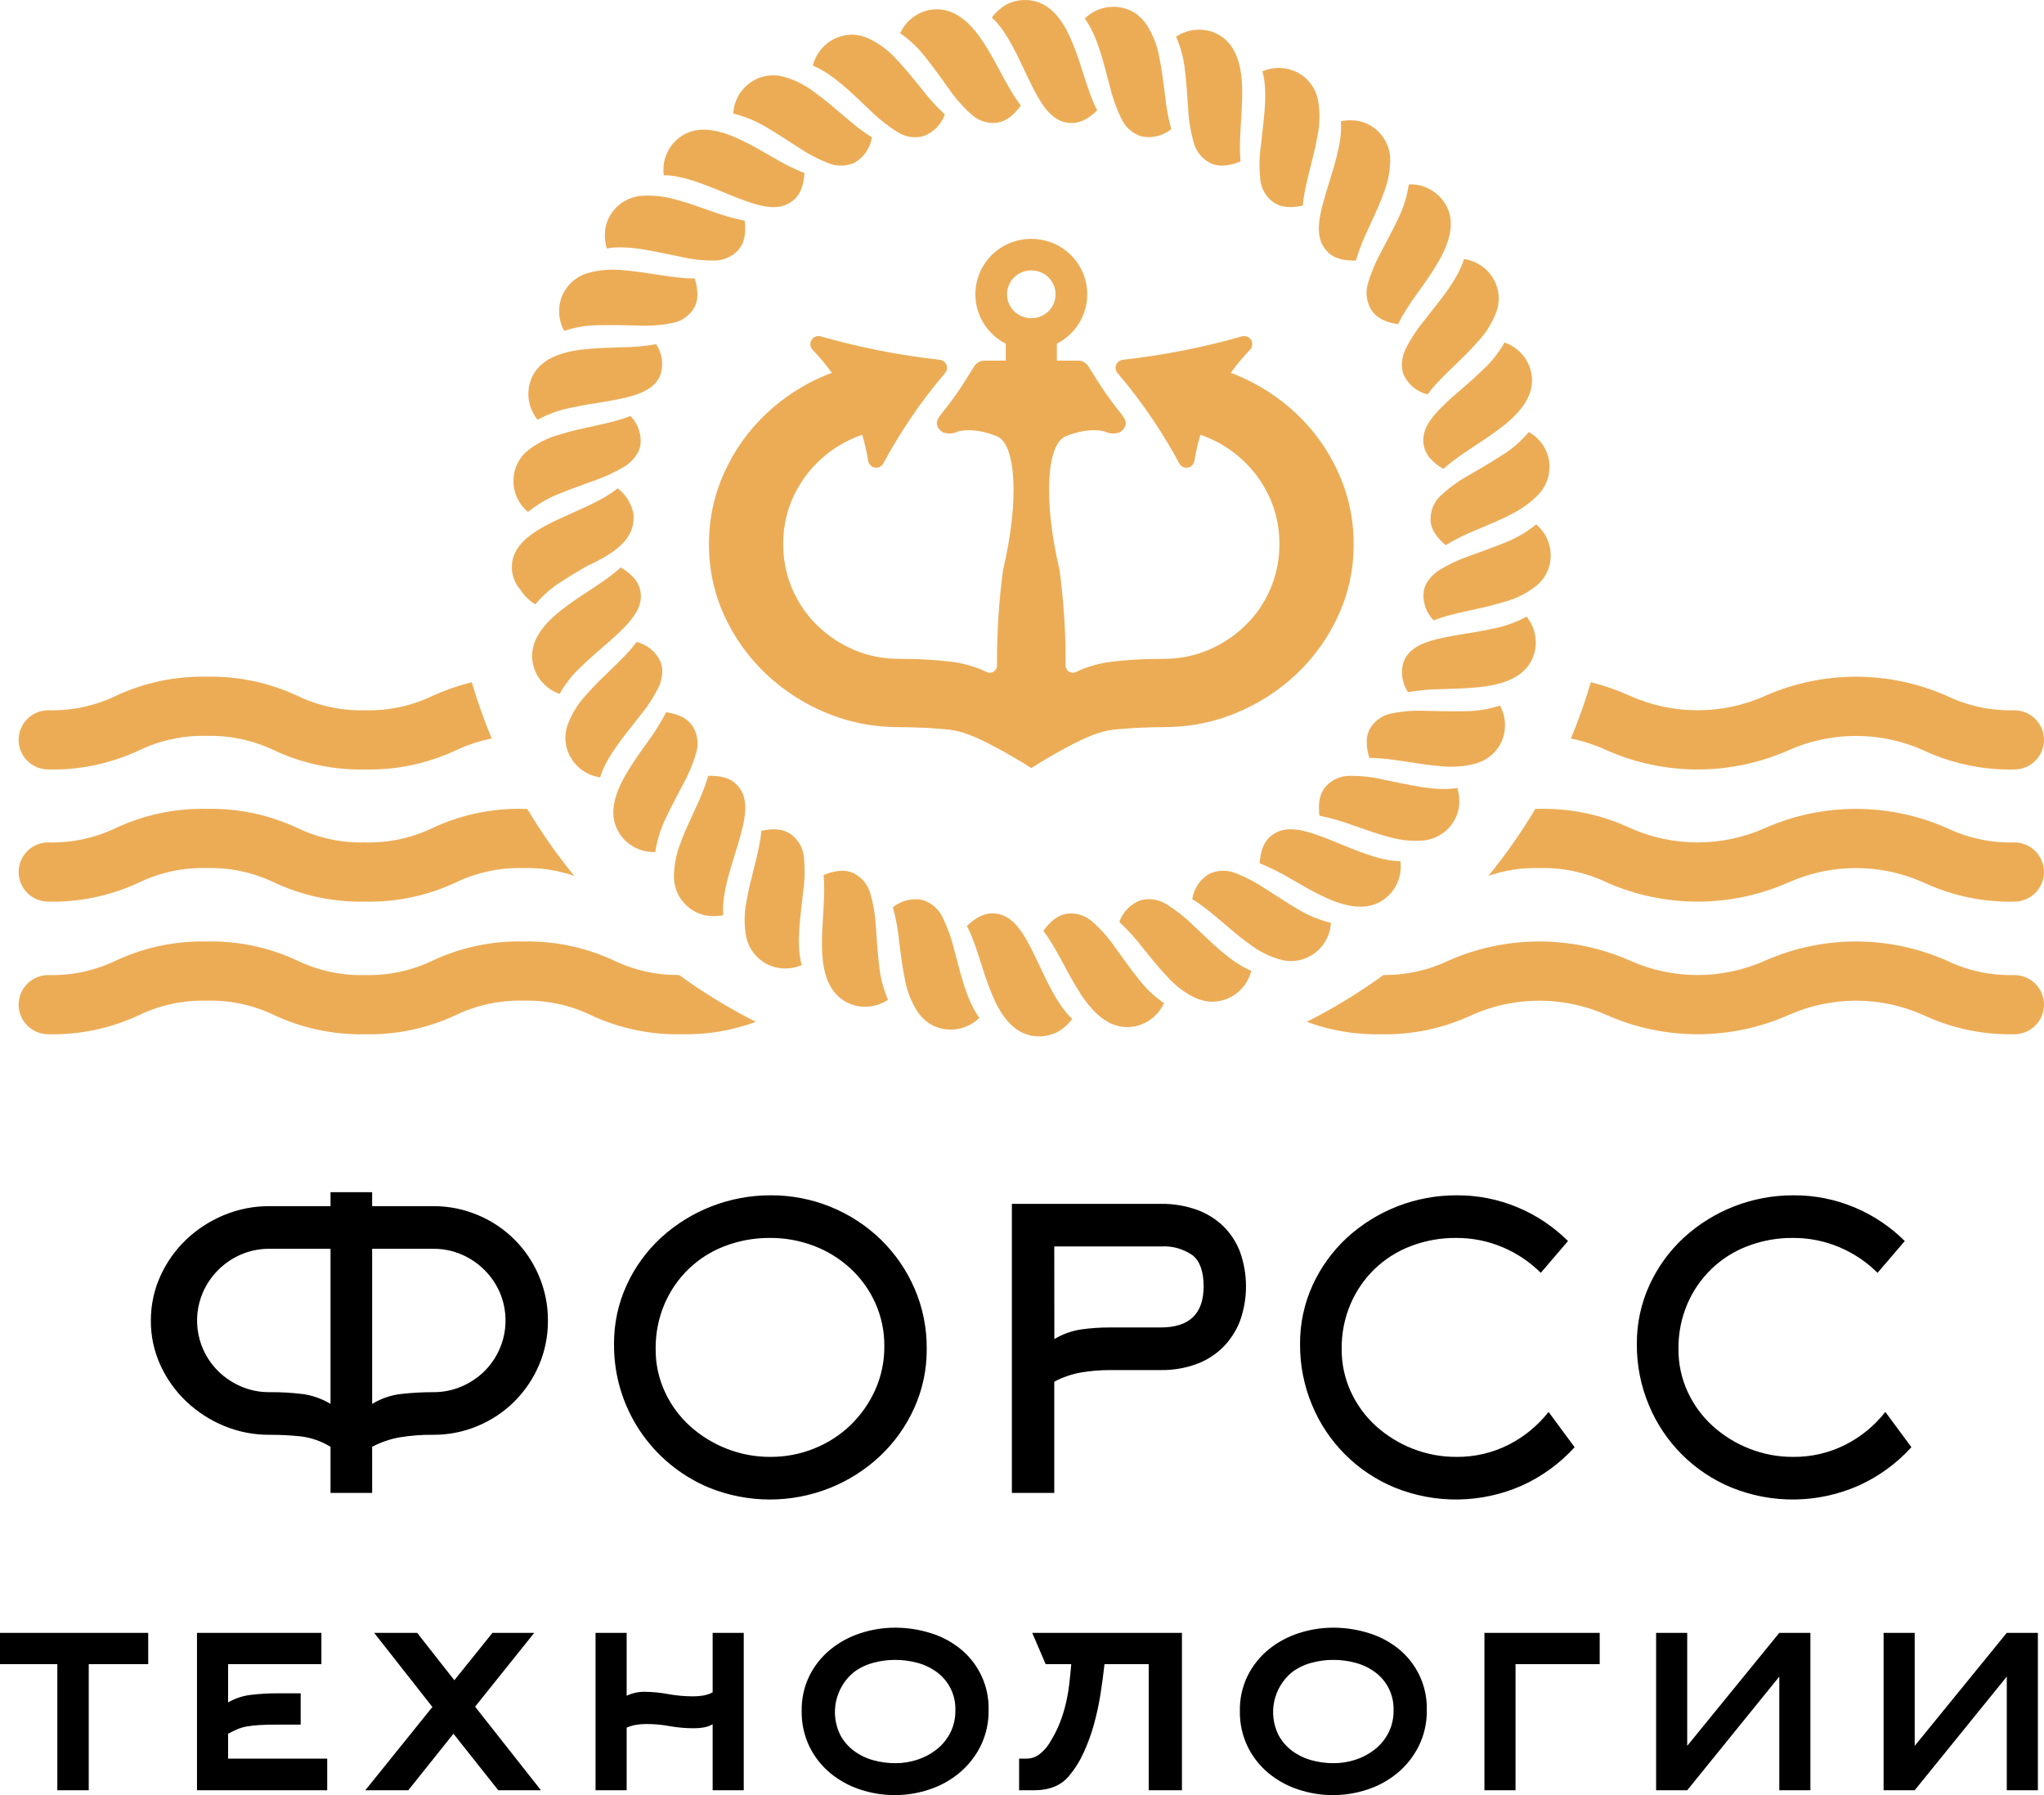
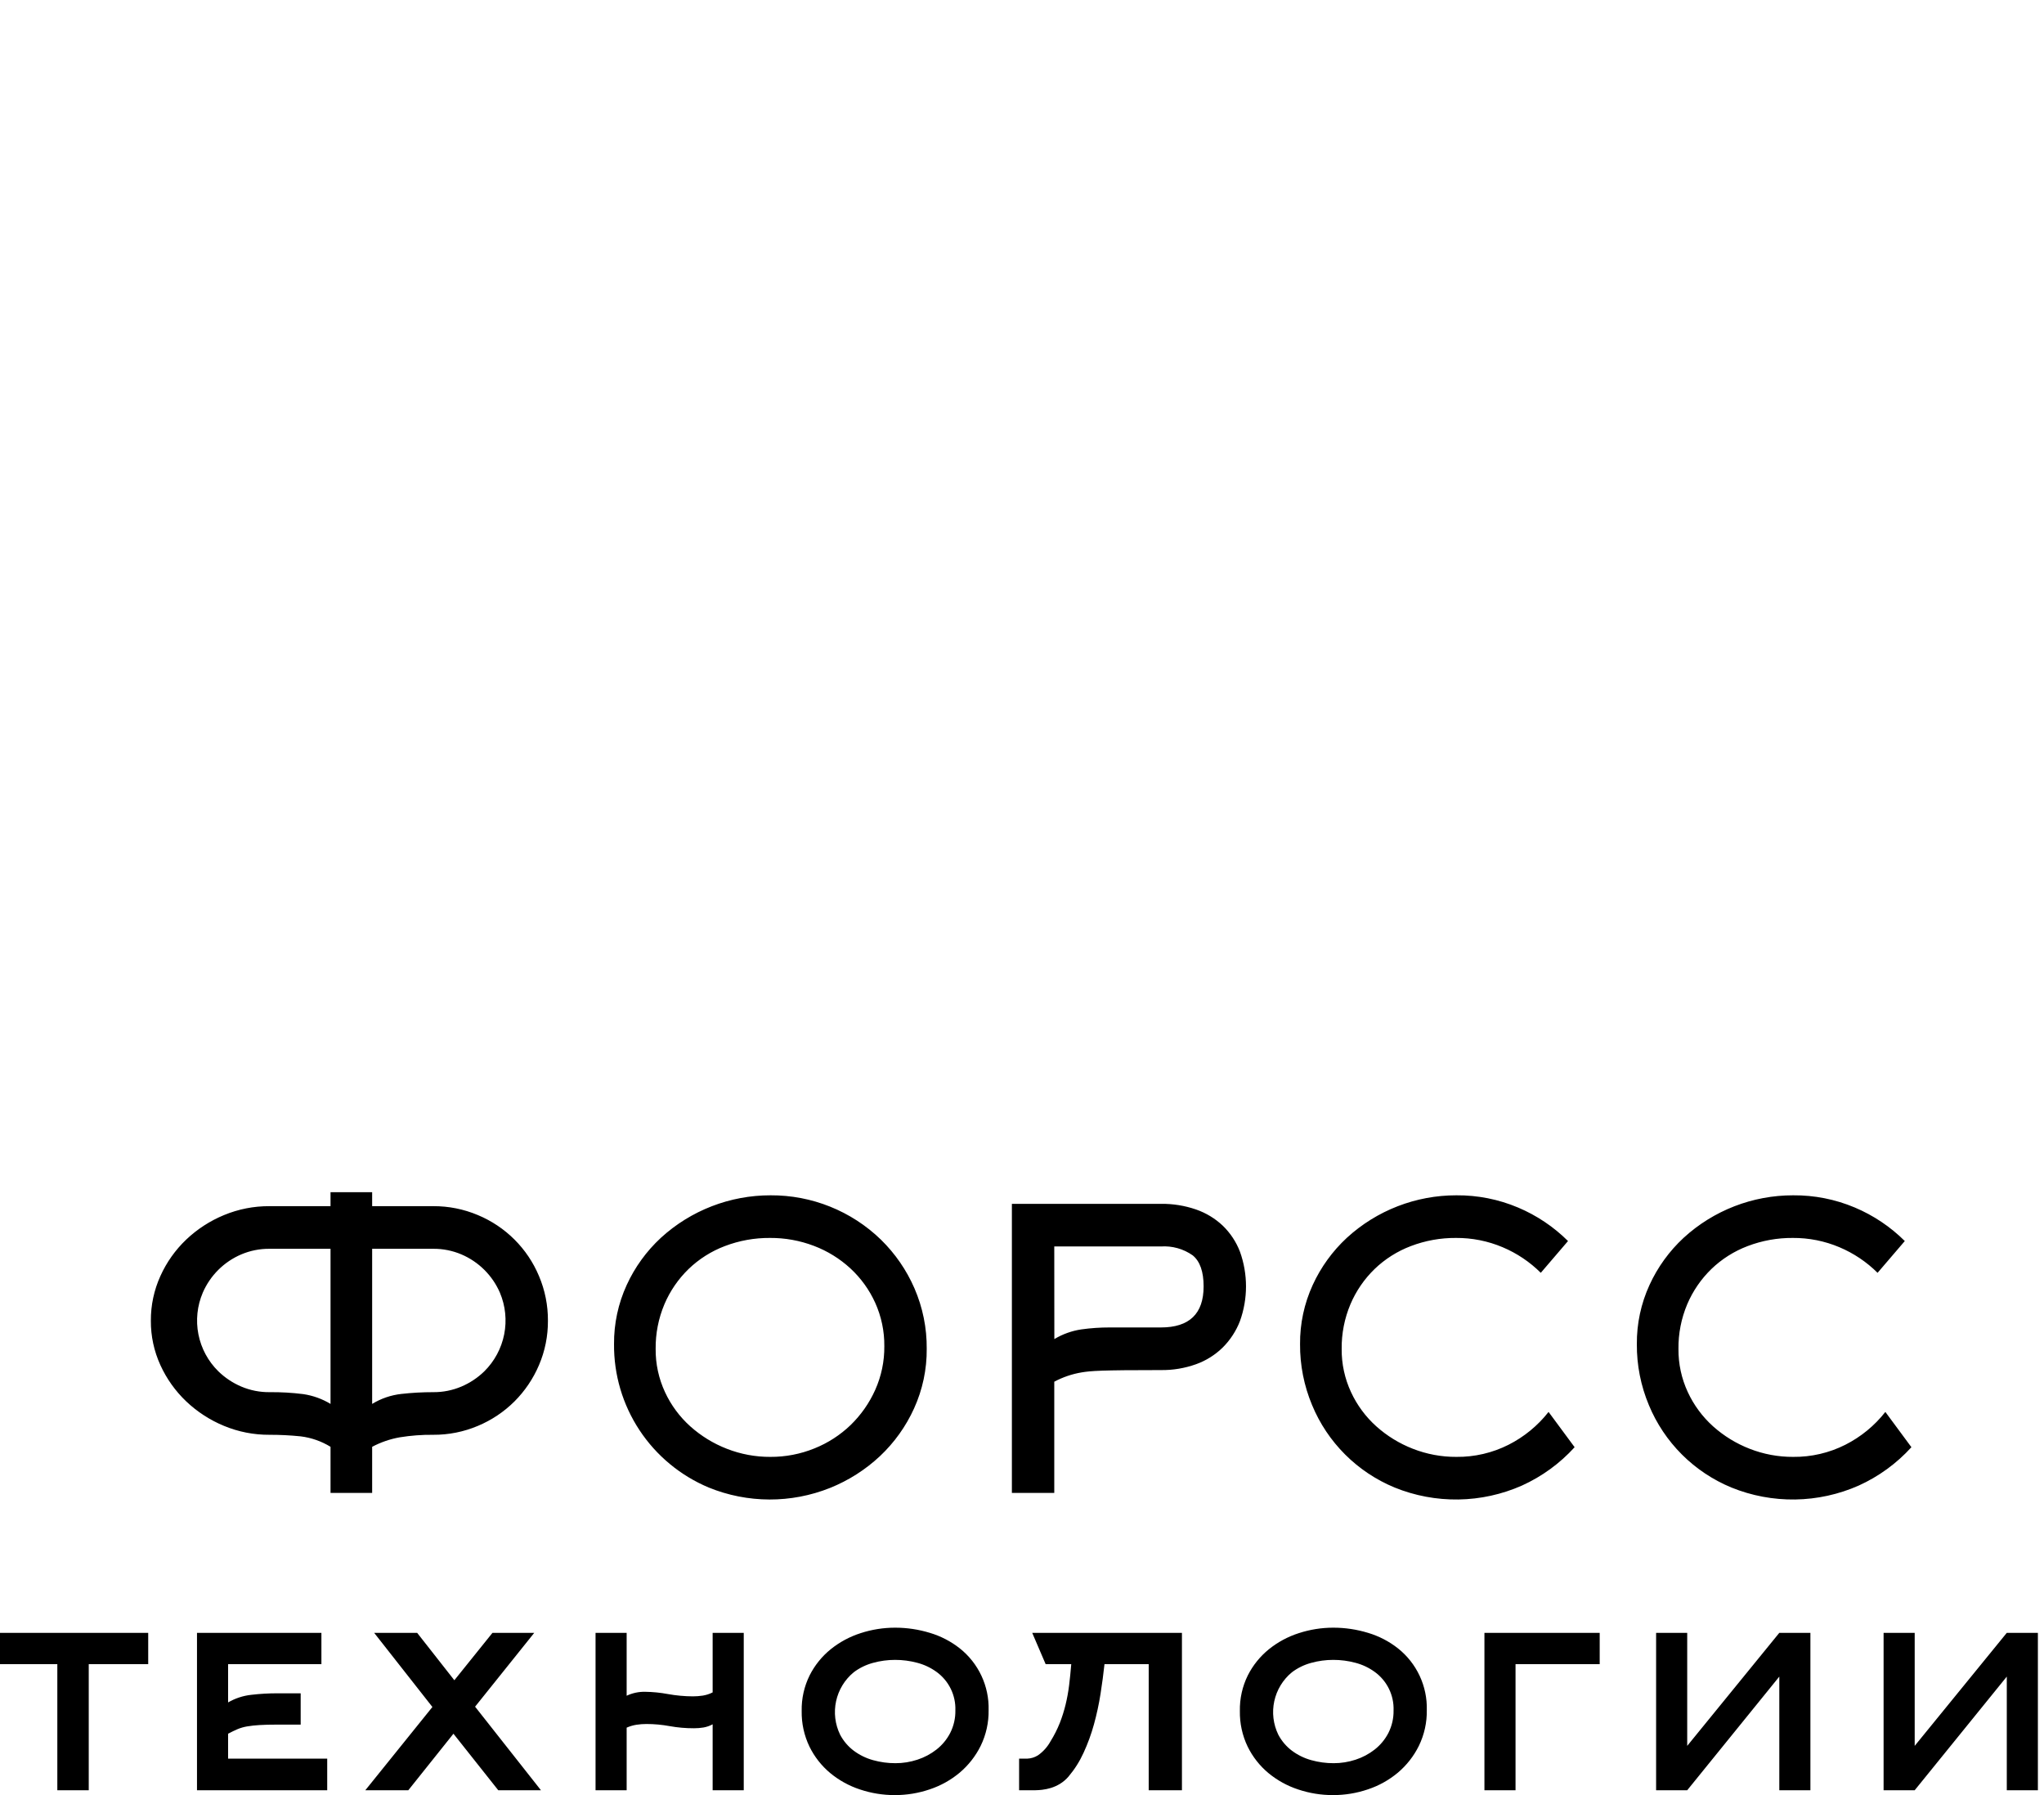
<svg xmlns="http://www.w3.org/2000/svg" viewBox="1795 2320 410 360" width="410" height="360" data-guides="{&quot;vertical&quot;:[],&quot;horizontal&quot;:[]}">
-   <path fill="#000000" stroke="none" fill-opacity="1" stroke-width="1" stroke-opacity="1" color="rgb(51, 51, 51)" font-size-adjust="none" id="tSvg1135ba8d062" title="Path 2" d="M 1881.896 2607.742 C 1879.649 2607.719 1877.404 2607.888 1875.186 2608.248C 1873.251 2608.589 1871.382 2609.231 1869.648 2610.152C 1869.648 2613.235 1869.648 2616.317 1869.648 2619.4C 1866.865 2619.4 1864.083 2619.4 1861.3 2619.4C 1861.3 2616.317 1861.3 2613.235 1861.3 2610.152C 1859.473 2609.029 1857.424 2608.313 1855.294 2608.054C 1853.221 2607.842 1851.138 2607.738 1849.054 2607.742C 1845.921 2607.761 1842.817 2607.152 1839.926 2605.952C 1837.121 2604.796 1834.556 2603.134 1832.359 2601.048C 1830.178 2598.975 1828.417 2596.504 1827.172 2593.769C 1825.893 2590.971 1825.24 2587.93 1825.261 2584.856C 1825.243 2581.769 1825.895 2578.716 1827.172 2575.904C 1828.409 2573.154 1830.171 2570.669 1832.359 2568.587C 1834.556 2566.502 1837.122 2564.839 1839.926 2563.682C 1842.817 2562.482 1845.921 2561.873 1849.054 2561.891C 1853.136 2561.891 1857.218 2561.891 1861.3 2561.891C 1861.3 2560.959 1861.3 2560.026 1861.3 2559.094C 1864.083 2559.094 1866.865 2559.094 1869.648 2559.094C 1869.648 2560.026 1869.648 2560.959 1869.648 2561.891C 1873.731 2561.891 1877.813 2561.891 1881.896 2561.891C 1884.977 2561.873 1888.029 2562.483 1890.866 2563.682C 1896.404 2565.992 1900.805 2570.383 1903.113 2575.904C 1904.315 2578.736 1904.925 2581.781 1904.907 2584.856C 1904.928 2587.918 1904.318 2590.952 1903.113 2593.769C 1901.957 2596.486 1900.288 2598.956 1898.199 2601.048C 1896.096 2603.14 1893.606 2604.806 1890.866 2605.952C 1888.03 2607.152 1884.977 2607.761 1881.896 2607.742ZM 1849.054 2599.193 C 1851.322 2599.171 1853.59 2599.302 1855.84 2599.585C 1857.773 2599.871 1859.63 2600.538 1861.3 2601.548C 1861.3 2591.179 1861.3 2580.809 1861.3 2570.44C 1857.218 2570.44 1853.136 2570.44 1849.054 2570.44C 1847.111 2570.423 1845.185 2570.806 1843.397 2571.564C 1839.932 2573.043 1837.169 2575.79 1835.675 2579.238C 1834.549 2581.875 1834.243 2584.789 1834.8 2587.601C 1835.356 2590.414 1836.748 2592.995 1838.795 2595.009C 1840.126 2596.305 1841.686 2597.342 1843.397 2598.07C 1845.185 2598.828 1847.111 2599.211 1849.054 2599.193ZM 1881.896 2599.193 C 1883.838 2599.211 1885.764 2598.828 1887.551 2598.07C 1889.262 2597.343 1890.823 2596.305 1892.153 2595.009C 1894.191 2592.989 1895.577 2590.408 1896.133 2587.598C 1896.689 2584.789 1896.39 2581.877 1895.274 2579.238C 1893.78 2575.79 1891.016 2573.044 1887.551 2571.564C 1885.763 2570.806 1883.838 2570.423 1881.896 2570.44C 1877.813 2570.44 1873.73 2570.44 1869.648 2570.44C 1869.648 2580.809 1869.648 2591.179 1869.648 2601.548C 1871.428 2600.463 1873.425 2599.78 1875.498 2599.548C 1877.622 2599.31 1879.758 2599.191 1881.896 2599.193ZM 1980.888 2590.491 C 1980.924 2594.616 1980.058 2598.7 1978.348 2602.458C 1976.715 2606.056 1974.394 2609.303 1971.515 2612.017C 1968.606 2614.739 1965.216 2616.9 1961.517 2618.389C 1953.693 2621.525 1944.95 2621.497 1937.147 2618.311C 1931.479 2615.932 1926.649 2611.928 1923.27 2606.809C 1919.891 2601.689 1918.115 2595.685 1918.168 2589.558C 1918.134 2585.47 1919 2581.424 1920.706 2577.706C 1922.346 2574.125 1924.682 2570.902 1927.58 2568.225C 1933.577 2562.741 1941.426 2559.703 1949.567 2559.715C 1957.835 2559.668 1965.789 2562.865 1971.709 2568.614C 1974.558 2571.403 1976.84 2574.714 1978.427 2578.366C 1980.087 2582.193 1980.925 2586.322 1980.888 2590.491ZM 1972.384 2589.984 C 1972.415 2586.978 1971.79 2584 1970.551 2581.258C 1969.367 2578.648 1967.669 2576.3 1965.559 2574.353C 1963.437 2572.405 1960.962 2570.878 1958.265 2569.855C 1955.451 2568.784 1952.462 2568.244 1949.45 2568.264C 1946.358 2568.24 1943.289 2568.793 1940.401 2569.894C 1937.68 2570.923 1935.199 2572.493 1933.107 2574.509C 1931.04 2576.518 1929.395 2578.918 1928.27 2581.568C 1927.076 2584.404 1926.479 2587.454 1926.515 2590.53C 1926.489 2593.515 1927.129 2596.469 1928.387 2599.178C 1929.593 2601.785 1931.319 2604.121 1933.458 2606.044C 1935.611 2607.971 1938.095 2609.496 1940.791 2610.544C 1943.573 2611.634 1946.538 2612.187 1949.528 2612.172C 1952.563 2612.188 1955.572 2611.608 1958.382 2610.466C 1961.081 2609.382 1963.545 2607.788 1965.637 2605.773C 1967.704 2603.762 1969.372 2601.38 1970.551 2598.752C 1971.787 2595.994 1972.412 2593.004 1972.384 2589.984ZM 1997.971 2619.4 C 1997.971 2600.075 1997.971 2580.75 1997.971 2561.425C 2007.947 2561.425 2017.922 2561.425 2027.898 2561.425C 2030.277 2561.397 2032.642 2561.778 2034.891 2562.551C 2036.902 2563.243 2038.741 2564.356 2040.284 2565.816C 2041.795 2567.282 2042.968 2569.059 2043.721 2571.022C 2045.336 2575.52 2045.336 2580.436 2043.721 2584.934C 2042.956 2586.914 2041.784 2588.714 2040.281 2590.218C 2038.752 2591.723 2036.911 2592.877 2034.887 2593.598C 2032.644 2594.398 2030.275 2594.793 2027.893 2594.764C 2024.453 2594.764 2021.013 2594.764 2017.573 2594.764C 2015.687 2594.765 2013.805 2594.921 2011.946 2595.231C 2010.032 2595.553 2008.184 2596.183 2006.473 2597.096C 2006.473 2604.531 2006.473 2611.965 2006.473 2619.4C 2003.639 2619.4 2000.805 2619.4 1997.971 2619.4ZM 2027.852 2586.215 C 2033.57 2586.215 2036.429 2583.469 2036.429 2577.978C 2036.429 2575.025 2035.701 2572.952 2034.245 2571.76C 2032.384 2570.448 2030.123 2569.817 2027.848 2569.974C 2020.723 2569.974 2013.598 2569.974 2006.473 2569.974C 2006.478 2576.165 2006.483 2582.356 2006.488 2588.547C 2008.149 2587.549 2009.991 2586.889 2011.908 2586.605C 2013.781 2586.343 2015.67 2586.213 2017.561 2586.215C 2020.991 2586.215 2024.422 2586.215 2027.852 2586.215ZM 2104.062 2575.259 C 2101.868 2573.076 2099.272 2571.334 2096.417 2570.129C 2093.458 2568.876 2090.272 2568.241 2087.056 2568.264C 2083.965 2568.24 2080.895 2568.793 2078.008 2569.894C 2075.287 2570.923 2072.805 2572.493 2070.714 2574.509C 2068.647 2576.518 2067.002 2578.918 2065.877 2581.568C 2064.683 2584.404 2064.085 2587.454 2064.122 2590.53C 2064.096 2593.515 2064.735 2596.469 2065.994 2599.178C 2067.2 2601.785 2068.925 2604.121 2071.065 2606.044C 2073.217 2607.971 2075.702 2609.496 2078.398 2610.544C 2081.18 2611.634 2084.145 2612.187 2087.135 2612.172C 2090.764 2612.211 2094.349 2611.378 2097.587 2609.745C 2100.717 2608.162 2103.46 2605.913 2105.622 2603.157C 2107.364 2605.515 2109.107 2607.872 2110.849 2610.23C 2107.891 2613.488 2104.293 2616.107 2100.278 2617.924C 2096.266 2619.7 2091.935 2620.65 2087.544 2620.717C 2083.154 2620.783 2078.796 2619.965 2074.731 2618.311C 2071.02 2616.776 2067.65 2614.528 2064.812 2611.694C 2061.974 2608.861 2059.725 2605.498 2058.193 2601.798C 2056.567 2597.922 2055.745 2593.758 2055.775 2589.558C 2055.74 2585.47 2056.606 2581.425 2058.31 2577.706C 2059.948 2574.125 2062.281 2570.903 2065.175 2568.225C 2071.162 2562.742 2079.002 2559.704 2087.135 2559.715C 2091.381 2559.68 2095.589 2560.514 2099.498 2562.164C 2103.242 2563.743 2106.645 2566.025 2109.523 2568.885C 2107.703 2571.01 2105.882 2573.134 2104.062 2575.259ZM 2171.617 2575.259 C 2169.423 2573.076 2166.828 2571.334 2163.973 2570.129C 2161.013 2568.876 2157.827 2568.241 2154.612 2568.264C 2151.52 2568.24 2148.451 2568.793 2145.563 2569.894C 2142.843 2570.923 2140.361 2572.493 2138.269 2574.509C 2136.202 2576.518 2134.558 2578.918 2133.432 2581.568C 2132.238 2584.404 2131.641 2587.454 2131.677 2590.53C 2131.652 2593.515 2132.291 2596.469 2133.549 2599.178C 2134.756 2601.785 2136.481 2604.121 2138.62 2606.044C 2140.773 2607.971 2143.257 2609.496 2145.953 2610.544C 2148.735 2611.634 2151.701 2612.187 2154.69 2612.172C 2158.319 2612.211 2161.905 2611.378 2165.143 2609.745C 2168.273 2608.162 2171.016 2605.913 2173.178 2603.157C 2174.92 2605.515 2176.663 2607.872 2178.405 2610.23C 2175.447 2613.488 2171.849 2616.107 2167.834 2617.924C 2163.822 2619.7 2159.49 2620.65 2155.1 2620.717C 2150.71 2620.783 2146.351 2619.965 2142.286 2618.311C 2138.576 2616.776 2135.205 2614.528 2132.367 2611.694C 2129.53 2608.861 2127.28 2605.498 2125.748 2601.798C 2124.123 2597.922 2123.3 2593.758 2123.331 2589.558C 2123.296 2585.47 2124.161 2581.425 2125.865 2577.706C 2127.503 2574.125 2129.836 2570.903 2132.73 2568.225C 2138.718 2562.742 2146.557 2559.704 2154.69 2559.715C 2158.936 2559.68 2163.144 2560.514 2167.054 2562.164C 2170.797 2563.743 2174.201 2566.025 2177.078 2568.885C 2175.258 2571.01 2173.437 2573.134 2171.617 2575.259Z" />
+   <path fill="#000000" stroke="none" fill-opacity="1" stroke-width="1" stroke-opacity="1" color="rgb(51, 51, 51)" font-size-adjust="none" id="tSvg1135ba8d062" title="Path 2" d="M 1881.896 2607.742 C 1879.649 2607.719 1877.404 2607.888 1875.186 2608.248C 1873.251 2608.589 1871.382 2609.231 1869.648 2610.152C 1869.648 2613.235 1869.648 2616.317 1869.648 2619.4C 1866.865 2619.4 1864.083 2619.4 1861.3 2619.4C 1861.3 2616.317 1861.3 2613.235 1861.3 2610.152C 1859.473 2609.029 1857.424 2608.313 1855.294 2608.054C 1853.221 2607.842 1851.138 2607.738 1849.054 2607.742C 1845.921 2607.761 1842.817 2607.152 1839.926 2605.952C 1837.121 2604.796 1834.556 2603.134 1832.359 2601.048C 1830.178 2598.975 1828.417 2596.504 1827.172 2593.769C 1825.893 2590.971 1825.24 2587.93 1825.261 2584.856C 1825.243 2581.769 1825.895 2578.716 1827.172 2575.904C 1828.409 2573.154 1830.171 2570.669 1832.359 2568.587C 1834.556 2566.502 1837.122 2564.839 1839.926 2563.682C 1842.817 2562.482 1845.921 2561.873 1849.054 2561.891C 1853.136 2561.891 1857.218 2561.891 1861.3 2561.891C 1861.3 2560.959 1861.3 2560.026 1861.3 2559.094C 1864.083 2559.094 1866.865 2559.094 1869.648 2559.094C 1869.648 2560.026 1869.648 2560.959 1869.648 2561.891C 1873.731 2561.891 1877.813 2561.891 1881.896 2561.891C 1884.977 2561.873 1888.029 2562.483 1890.866 2563.682C 1896.404 2565.992 1900.805 2570.383 1903.113 2575.904C 1904.315 2578.736 1904.925 2581.781 1904.907 2584.856C 1904.928 2587.918 1904.318 2590.952 1903.113 2593.769C 1901.957 2596.486 1900.288 2598.956 1898.199 2601.048C 1896.096 2603.14 1893.606 2604.806 1890.866 2605.952C 1888.03 2607.152 1884.977 2607.761 1881.896 2607.742ZM 1849.054 2599.193 C 1851.322 2599.171 1853.59 2599.302 1855.84 2599.585C 1857.773 2599.871 1859.63 2600.538 1861.3 2601.548C 1861.3 2591.179 1861.3 2580.809 1861.3 2570.44C 1857.218 2570.44 1853.136 2570.44 1849.054 2570.44C 1847.111 2570.423 1845.185 2570.806 1843.397 2571.564C 1839.932 2573.043 1837.169 2575.79 1835.675 2579.238C 1834.549 2581.875 1834.243 2584.789 1834.8 2587.601C 1835.356 2590.414 1836.748 2592.995 1838.795 2595.009C 1840.126 2596.305 1841.686 2597.342 1843.397 2598.07C 1845.185 2598.828 1847.111 2599.211 1849.054 2599.193ZM 1881.896 2599.193 C 1883.838 2599.211 1885.764 2598.828 1887.551 2598.07C 1889.262 2597.343 1890.823 2596.305 1892.153 2595.009C 1894.191 2592.989 1895.577 2590.408 1896.133 2587.598C 1896.689 2584.789 1896.39 2581.877 1895.274 2579.238C 1893.78 2575.79 1891.016 2573.044 1887.551 2571.564C 1885.763 2570.806 1883.838 2570.423 1881.896 2570.44C 1877.813 2570.44 1873.73 2570.44 1869.648 2570.44C 1869.648 2580.809 1869.648 2591.179 1869.648 2601.548C 1871.428 2600.463 1873.425 2599.78 1875.498 2599.548C 1877.622 2599.31 1879.758 2599.191 1881.896 2599.193ZM 1980.888 2590.491 C 1980.924 2594.616 1980.058 2598.7 1978.348 2602.458C 1976.715 2606.056 1974.394 2609.303 1971.515 2612.017C 1968.606 2614.739 1965.216 2616.9 1961.517 2618.389C 1953.693 2621.525 1944.95 2621.497 1937.147 2618.311C 1931.479 2615.932 1926.649 2611.928 1923.27 2606.809C 1919.891 2601.689 1918.115 2595.685 1918.168 2589.558C 1918.134 2585.47 1919 2581.424 1920.706 2577.706C 1922.346 2574.125 1924.682 2570.902 1927.58 2568.225C 1933.577 2562.741 1941.426 2559.703 1949.567 2559.715C 1957.835 2559.668 1965.789 2562.865 1971.709 2568.614C 1974.558 2571.403 1976.84 2574.714 1978.427 2578.366C 1980.087 2582.193 1980.925 2586.322 1980.888 2590.491ZM 1972.384 2589.984 C 1972.415 2586.978 1971.79 2584 1970.551 2581.258C 1969.367 2578.648 1967.669 2576.3 1965.559 2574.353C 1963.437 2572.405 1960.962 2570.878 1958.265 2569.855C 1955.451 2568.784 1952.462 2568.244 1949.45 2568.264C 1946.358 2568.24 1943.289 2568.793 1940.401 2569.894C 1937.68 2570.923 1935.199 2572.493 1933.107 2574.509C 1931.04 2576.518 1929.395 2578.918 1928.27 2581.568C 1927.076 2584.404 1926.479 2587.454 1926.515 2590.53C 1926.489 2593.515 1927.129 2596.469 1928.387 2599.178C 1929.593 2601.785 1931.319 2604.121 1933.458 2606.044C 1935.611 2607.971 1938.095 2609.496 1940.791 2610.544C 1943.573 2611.634 1946.538 2612.187 1949.528 2612.172C 1952.563 2612.188 1955.572 2611.608 1958.382 2610.466C 1961.081 2609.382 1963.545 2607.788 1965.637 2605.773C 1967.704 2603.762 1969.372 2601.38 1970.551 2598.752C 1971.787 2595.994 1972.412 2593.004 1972.384 2589.984ZM 1997.971 2619.4 C 1997.971 2600.075 1997.971 2580.75 1997.971 2561.425C 2007.947 2561.425 2017.922 2561.425 2027.898 2561.425C 2030.277 2561.397 2032.642 2561.778 2034.891 2562.551C 2036.902 2563.243 2038.741 2564.356 2040.284 2565.816C 2041.795 2567.282 2042.968 2569.059 2043.721 2571.022C 2045.336 2575.52 2045.336 2580.436 2043.721 2584.934C 2042.956 2586.914 2041.784 2588.714 2040.281 2590.218C 2038.752 2591.723 2036.911 2592.877 2034.887 2593.598C 2032.644 2594.398 2030.275 2594.793 2027.893 2594.764C 2015.687 2594.765 2013.805 2594.921 2011.946 2595.231C 2010.032 2595.553 2008.184 2596.183 2006.473 2597.096C 2006.473 2604.531 2006.473 2611.965 2006.473 2619.4C 2003.639 2619.4 2000.805 2619.4 1997.971 2619.4ZM 2027.852 2586.215 C 2033.57 2586.215 2036.429 2583.469 2036.429 2577.978C 2036.429 2575.025 2035.701 2572.952 2034.245 2571.76C 2032.384 2570.448 2030.123 2569.817 2027.848 2569.974C 2020.723 2569.974 2013.598 2569.974 2006.473 2569.974C 2006.478 2576.165 2006.483 2582.356 2006.488 2588.547C 2008.149 2587.549 2009.991 2586.889 2011.908 2586.605C 2013.781 2586.343 2015.67 2586.213 2017.561 2586.215C 2020.991 2586.215 2024.422 2586.215 2027.852 2586.215ZM 2104.062 2575.259 C 2101.868 2573.076 2099.272 2571.334 2096.417 2570.129C 2093.458 2568.876 2090.272 2568.241 2087.056 2568.264C 2083.965 2568.24 2080.895 2568.793 2078.008 2569.894C 2075.287 2570.923 2072.805 2572.493 2070.714 2574.509C 2068.647 2576.518 2067.002 2578.918 2065.877 2581.568C 2064.683 2584.404 2064.085 2587.454 2064.122 2590.53C 2064.096 2593.515 2064.735 2596.469 2065.994 2599.178C 2067.2 2601.785 2068.925 2604.121 2071.065 2606.044C 2073.217 2607.971 2075.702 2609.496 2078.398 2610.544C 2081.18 2611.634 2084.145 2612.187 2087.135 2612.172C 2090.764 2612.211 2094.349 2611.378 2097.587 2609.745C 2100.717 2608.162 2103.46 2605.913 2105.622 2603.157C 2107.364 2605.515 2109.107 2607.872 2110.849 2610.23C 2107.891 2613.488 2104.293 2616.107 2100.278 2617.924C 2096.266 2619.7 2091.935 2620.65 2087.544 2620.717C 2083.154 2620.783 2078.796 2619.965 2074.731 2618.311C 2071.02 2616.776 2067.65 2614.528 2064.812 2611.694C 2061.974 2608.861 2059.725 2605.498 2058.193 2601.798C 2056.567 2597.922 2055.745 2593.758 2055.775 2589.558C 2055.74 2585.47 2056.606 2581.425 2058.31 2577.706C 2059.948 2574.125 2062.281 2570.903 2065.175 2568.225C 2071.162 2562.742 2079.002 2559.704 2087.135 2559.715C 2091.381 2559.68 2095.589 2560.514 2099.498 2562.164C 2103.242 2563.743 2106.645 2566.025 2109.523 2568.885C 2107.703 2571.01 2105.882 2573.134 2104.062 2575.259ZM 2171.617 2575.259 C 2169.423 2573.076 2166.828 2571.334 2163.973 2570.129C 2161.013 2568.876 2157.827 2568.241 2154.612 2568.264C 2151.52 2568.24 2148.451 2568.793 2145.563 2569.894C 2142.843 2570.923 2140.361 2572.493 2138.269 2574.509C 2136.202 2576.518 2134.558 2578.918 2133.432 2581.568C 2132.238 2584.404 2131.641 2587.454 2131.677 2590.53C 2131.652 2593.515 2132.291 2596.469 2133.549 2599.178C 2134.756 2601.785 2136.481 2604.121 2138.62 2606.044C 2140.773 2607.971 2143.257 2609.496 2145.953 2610.544C 2148.735 2611.634 2151.701 2612.187 2154.69 2612.172C 2158.319 2612.211 2161.905 2611.378 2165.143 2609.745C 2168.273 2608.162 2171.016 2605.913 2173.178 2603.157C 2174.92 2605.515 2176.663 2607.872 2178.405 2610.23C 2175.447 2613.488 2171.849 2616.107 2167.834 2617.924C 2163.822 2619.7 2159.49 2620.65 2155.1 2620.717C 2150.71 2620.783 2146.351 2619.965 2142.286 2618.311C 2138.576 2616.776 2135.205 2614.528 2132.367 2611.694C 2129.53 2608.861 2127.28 2605.498 2125.748 2601.798C 2124.123 2597.922 2123.3 2593.758 2123.331 2589.558C 2123.296 2585.47 2124.161 2581.425 2125.865 2577.706C 2127.503 2574.125 2129.836 2570.903 2132.73 2568.225C 2138.718 2562.742 2146.557 2559.704 2154.69 2559.715C 2158.936 2559.68 2163.144 2560.514 2167.054 2562.164C 2170.797 2563.743 2174.201 2566.025 2177.078 2568.885C 2175.258 2571.01 2173.437 2573.134 2171.617 2575.259Z" />
  <path fill="#000000" stroke="none" fill-opacity="1" stroke-width="1" stroke-opacity="1" color="rgb(51, 51, 51)" font-size-adjust="none" id="tSvg110ecb83497" title="Path 3" d="M 1812.801 2653.736 C 1812.801 2662.166 1812.801 2670.596 1812.801 2679.026C 1810.7 2679.026 1808.6 2679.026 1806.499 2679.026C 1806.499 2670.596 1806.499 2662.166 1806.499 2653.736C 1802.666 2653.736 1798.833 2653.736 1795 2653.736C 1795 2651.644 1795 2649.552 1795 2647.46C 1804.909 2647.46 1814.819 2647.46 1824.728 2647.46C 1824.728 2649.552 1824.728 2651.644 1824.728 2653.736C 1820.752 2653.736 1816.776 2653.736 1812.801 2653.736ZM 1840.753 2672.688 C 1847.38 2672.688 1854.006 2672.688 1860.633 2672.688C 1860.633 2674.801 1860.633 2676.913 1860.633 2679.026C 1851.927 2679.026 1843.22 2679.026 1834.514 2679.026C 1834.514 2668.504 1834.514 2657.982 1834.514 2647.46C 1842.833 2647.46 1851.152 2647.46 1859.471 2647.46C 1859.471 2649.552 1859.471 2651.644 1859.471 2653.736C 1853.231 2653.736 1846.992 2653.736 1840.753 2653.736C 1840.753 2656.295 1840.753 2658.855 1840.753 2661.414C 1842.17 2660.593 1843.743 2660.074 1845.372 2659.892C 1847.128 2659.684 1848.894 2659.582 1850.662 2659.587C 1852.212 2659.587 1853.761 2659.587 1855.311 2659.587C 1855.311 2661.679 1855.311 2663.771 1855.311 2665.863C 1853.761 2665.863 1852.212 2665.863 1850.662 2665.863C 1849.194 2665.863 1847.981 2665.893 1847.023 2665.954C 1846.193 2666.001 1845.366 2666.092 1844.546 2666.228C 1843.895 2666.338 1843.258 2666.522 1842.649 2666.776C 1842.078 2667.02 1841.445 2667.325 1840.753 2667.691C 1840.753 2669.357 1840.753 2671.022 1840.753 2672.688ZM 1876.902 2679.026 C 1874.027 2679.026 1871.152 2679.026 1868.278 2679.026C 1872.763 2673.46 1877.249 2667.895 1881.734 2662.329C 1877.84 2657.373 1873.946 2652.416 1870.052 2647.46C 1872.927 2647.46 1875.801 2647.46 1878.676 2647.46C 1881.163 2650.629 1883.651 2653.797 1886.138 2656.966C 1888.687 2653.797 1891.235 2650.629 1893.784 2647.46C 1896.577 2647.46 1899.371 2647.46 1902.164 2647.46C 1898.208 2652.396 1894.253 2657.332 1890.297 2662.268C 1894.701 2667.854 1899.105 2673.44 1903.509 2679.026C 1900.655 2679.026 1897.8 2679.026 1894.946 2679.026C 1891.949 2675.248 1888.952 2671.469 1885.955 2667.691C 1882.937 2671.469 1879.919 2675.248 1876.902 2679.026ZM 1920.698 2679.026 C 1918.618 2679.026 1916.539 2679.026 1914.459 2679.026C 1914.459 2668.504 1914.459 2657.982 1914.459 2647.46C 1916.539 2647.46 1918.618 2647.46 1920.698 2647.46C 1920.698 2651.665 1920.698 2655.869 1920.698 2660.074C 1921.862 2659.523 1923.14 2659.252 1924.429 2659.282C 1925.958 2659.304 1927.483 2659.456 1928.986 2659.738C 1930.631 2660.035 1932.299 2660.189 1933.971 2660.197C 1934.647 2660.198 1935.322 2660.147 1935.99 2660.043C 1936.671 2659.932 1937.332 2659.717 1937.947 2659.403C 1937.947 2655.422 1937.947 2651.441 1937.947 2647.46C 1940.027 2647.46 1942.106 2647.46 1944.186 2647.46C 1944.186 2657.982 1944.186 2668.504 1944.186 2679.026C 1942.106 2679.026 1940.027 2679.026 1937.947 2679.026C 1937.947 2674.618 1937.947 2670.21 1937.947 2665.802C 1937.374 2666.114 1936.754 2666.33 1936.112 2666.442C 1935.485 2666.545 1934.851 2666.596 1934.215 2666.594C 1932.575 2666.601 1930.937 2666.458 1929.323 2666.168C 1927.789 2665.886 1926.233 2665.743 1924.674 2665.741C 1923.998 2665.74 1923.323 2665.791 1922.655 2665.894C 1921.98 2666.002 1921.322 2666.197 1920.698 2666.473C 1920.698 2670.657 1920.698 2674.842 1920.698 2679.026ZM 1993.302 2662.939 C 1993.346 2665.426 1992.8 2667.889 1991.71 2670.128C 1990.693 2672.182 1989.265 2674.007 1987.513 2675.49C 1985.741 2676.974 1983.704 2678.111 1981.509 2678.842C 1979.251 2679.612 1976.88 2680.004 1974.494 2680C 1972.119 2680.006 1969.76 2679.625 1967.509 2678.872C 1965.328 2678.158 1963.302 2677.042 1961.535 2675.582C 1959.788 2674.126 1958.369 2672.319 1957.369 2670.281C 1956.296 2668.048 1955.761 2665.596 1955.807 2663.121C 1955.759 2660.652 1956.305 2658.207 1957.4 2655.992C 1958.422 2653.968 1959.863 2652.182 1961.627 2650.751C 1963.411 2649.314 1965.447 2648.219 1967.631 2647.521C 1969.866 2646.792 1972.203 2646.422 1974.555 2646.425C 1976.912 2646.423 1979.256 2646.772 1981.509 2647.46C 1983.69 2648.107 1985.728 2649.162 1987.513 2650.568C 1989.373 2652.043 1990.863 2653.929 1991.867 2656.075C 1992.872 2658.222 1993.363 2660.571 1993.302 2662.939ZM 1986.635 2662.998 C 1986.685 2661.503 1986.366 2660.019 1985.707 2658.675C 1985.048 2657.332 1984.068 2656.169 1982.853 2655.29C 1981.687 2654.445 1980.373 2653.826 1978.978 2653.463C 1977.535 2653.077 1976.048 2652.882 1974.555 2652.883C 1973.039 2652.879 1971.53 2653.085 1970.07 2653.493C 1968.68 2653.873 1967.375 2654.514 1966.226 2655.382C 1964.439 2656.864 1963.201 2658.899 1962.709 2661.163C 1962.217 2663.426 1962.5 2665.789 1963.512 2667.874C 1964.175 2669.141 1965.113 2670.244 1966.257 2671.104C 1967.419 2671.968 1968.732 2672.609 1970.13 2672.993C 1971.59 2673.401 1973.099 2673.606 1974.616 2673.601C 1976.108 2673.604 1977.591 2673.367 1979.009 2672.901C 1980.401 2672.451 1981.702 2671.76 1982.853 2670.859C 1983.996 2669.961 1984.931 2668.828 1985.597 2667.539C 1986.309 2666.132 1986.666 2664.573 1986.635 2662.998ZM 2004.741 2653.736 C 2003.844 2651.644 2002.946 2649.552 2002.049 2647.46C 2012.06 2647.46 2022.071 2647.46 2032.082 2647.46C 2032.082 2657.982 2032.082 2668.504 2032.082 2679.026C 2029.86 2679.026 2027.637 2679.026 2025.415 2679.026C 2025.415 2670.596 2025.415 2662.166 2025.415 2653.736C 2022.459 2653.736 2019.502 2653.736 2016.546 2653.736C 2016.341 2655.647 2016.076 2657.638 2015.751 2659.708C 2015.428 2661.763 2014.989 2663.797 2014.436 2665.802C 2013.899 2667.754 2013.203 2669.659 2012.356 2671.499C 2011.573 2673.225 2010.554 2674.835 2009.328 2676.284C 2008.838 2676.858 2008.261 2677.351 2007.616 2677.745C 2007.041 2678.095 2006.424 2678.371 2005.781 2678.568C 2005.212 2678.741 2004.628 2678.864 2004.038 2678.934C 2003.581 2678.989 2003.121 2679.019 2002.661 2679.026C 2001.58 2679.026 2000.5 2679.026 1999.419 2679.026C 1999.419 2676.913 1999.419 2674.801 1999.419 2672.688C 1999.97 2672.688 2000.52 2672.688 2001.071 2672.688C 2001.831 2672.655 2002.569 2672.424 2003.211 2672.017C 2004.251 2671.286 2005.109 2670.327 2005.72 2669.214C 2006.45 2668.043 2007.074 2666.809 2007.585 2665.528C 2008.055 2664.326 2008.443 2663.094 2008.747 2661.84C 2009.056 2660.565 2009.29 2659.274 2009.45 2657.972C 2009.613 2656.652 2009.757 2655.24 2009.879 2653.736C 2008.166 2653.736 2006.454 2653.736 2004.741 2653.736ZM 2081.197 2662.939 C 2081.241 2665.426 2080.695 2667.889 2079.605 2670.128C 2078.589 2672.182 2077.16 2674.007 2075.409 2675.49C 2073.636 2676.974 2071.599 2678.111 2069.404 2678.842C 2067.146 2679.612 2064.776 2680.004 2062.389 2680C 2060.015 2680.006 2057.655 2679.625 2055.405 2678.872C 2053.224 2678.158 2051.197 2677.042 2049.43 2675.582C 2047.684 2674.126 2046.264 2672.319 2045.264 2670.281C 2044.191 2668.048 2043.657 2665.596 2043.703 2663.121C 2043.654 2660.652 2044.2 2658.207 2045.295 2655.992C 2046.318 2653.968 2047.758 2652.182 2049.522 2650.751C 2051.306 2649.314 2053.342 2648.219 2055.527 2647.521C 2057.761 2646.792 2060.098 2646.422 2062.45 2646.425C 2064.807 2646.423 2067.151 2646.772 2069.405 2647.46C 2071.586 2648.107 2073.623 2649.162 2075.409 2650.568C 2077.268 2652.043 2078.758 2653.929 2079.763 2656.075C 2080.767 2658.222 2081.258 2660.571 2081.197 2662.939ZM 2074.531 2662.998 C 2074.581 2661.503 2074.262 2660.019 2073.603 2658.675C 2072.943 2657.332 2071.963 2656.169 2070.748 2655.29C 2069.583 2654.445 2068.268 2653.826 2066.873 2653.463C 2065.431 2653.077 2063.943 2652.882 2062.45 2652.883C 2060.934 2652.879 2059.425 2653.085 2057.966 2653.493C 2056.575 2653.873 2055.27 2654.514 2054.122 2655.382C 2052.334 2656.864 2051.096 2658.899 2050.604 2661.163C 2050.113 2663.426 2050.395 2665.789 2051.407 2667.874C 2052.07 2669.141 2053.008 2670.244 2054.153 2671.104C 2055.314 2671.968 2056.628 2672.609 2058.026 2672.993C 2059.485 2673.401 2060.995 2673.606 2062.511 2673.601C 2064.003 2673.604 2065.487 2673.367 2066.904 2672.901C 2068.296 2672.451 2069.598 2671.76 2070.748 2670.859C 2071.891 2669.961 2072.827 2668.828 2073.493 2667.539C 2074.205 2666.132 2074.561 2664.573 2074.531 2662.998ZM 2098.997 2653.736 C 2098.997 2662.166 2098.997 2670.596 2098.997 2679.026C 2096.917 2679.026 2094.838 2679.026 2092.758 2679.026C 2092.758 2668.504 2092.758 2657.982 2092.758 2647.46C 2100.465 2647.46 2108.172 2647.46 2115.879 2647.46C 2115.879 2649.552 2115.879 2651.644 2115.879 2653.736C 2110.252 2653.736 2104.624 2653.736 2098.997 2653.736ZM 2151.906 2647.46 C 2153.985 2647.46 2156.065 2647.46 2158.144 2647.46C 2158.144 2657.982 2158.144 2668.504 2158.144 2679.026C 2156.065 2679.026 2153.985 2679.026 2151.906 2679.026C 2151.906 2671.429 2151.906 2663.832 2151.906 2656.235C 2145.748 2663.832 2139.591 2671.429 2133.433 2679.026C 2131.353 2679.026 2129.274 2679.026 2127.194 2679.026C 2127.194 2668.504 2127.194 2657.982 2127.194 2647.46C 2129.274 2647.46 2131.353 2647.46 2133.433 2647.46C 2133.433 2655.016 2133.433 2662.572 2133.433 2670.128C 2139.591 2662.572 2145.748 2655.016 2151.906 2647.46ZM 2197.536 2647.46 C 2199.615 2647.46 2201.695 2647.46 2203.774 2647.46C 2203.774 2657.982 2203.774 2668.504 2203.774 2679.026C 2201.695 2679.026 2199.615 2679.026 2197.536 2679.026C 2197.536 2671.429 2197.536 2663.832 2197.536 2656.235C 2191.378 2663.832 2185.221 2671.429 2179.063 2679.026C 2176.983 2679.026 2174.904 2679.026 2172.824 2679.026C 2172.824 2668.504 2172.824 2657.982 2172.824 2647.46C 2174.904 2647.46 2176.983 2647.46 2179.063 2647.46C 2179.063 2655.016 2179.063 2662.572 2179.063 2670.128C 2185.221 2662.572 2191.378 2655.016 2197.536 2647.46Z" />
-   <path fill="#ECAC56" stroke="none" fill-opacity="1" stroke-width="1" stroke-opacity="1" color="rgb(51, 51, 51)" font-size-adjust="none" id="tSvgbb2728daa" title="Path 4" d="M 1907.249 2459.154 C 1906.028 2458.732 1904.924 2458.03 1904.025 2457.105C 1903.126 2456.18 1902.457 2455.058 1902.073 2453.828C 1900.7 2449.215 1903.656 2445.46 1907.585 2442.362C 1911.557 2439.231 1916.472 2436.648 1919.49 2433.807C 1920.473 2434.332 1921.357 2435.025 1922.1 2435.852C 1922.798 2436.613 1923.27 2437.553 1923.461 2438.566C 1924.13 2442.126 1921.168 2445.129 1917.473 2448.426C 1915.603 2450.07 1913.558 2451.758 1911.749 2453.525C 1909.96 2455.153 1908.441 2457.053 1907.249 2459.154ZM 1915.37 2475.904 C 1916.685 2471.6 1920.376 2467.393 1923.432 2463.477C 1924.853 2461.745 1926.081 2459.864 1927.093 2457.868C 1927.485 2457.044 1927.729 2456.159 1927.816 2455.252C 1927.92 2454.381 1927.806 2453.499 1927.484 2452.683C 1927.035 2451.708 1926.368 2450.848 1925.536 2450.166C 1924.704 2449.485 1923.728 2449 1922.681 2448.749C 1920.311 2452.07 1915.864 2455.547 1912.598 2459.338C 1910.978 2461.055 1909.718 2463.077 1908.89 2465.285C 1908.509 2466.311 1908.35 2467.405 1908.422 2468.497C 1908.494 2469.588 1908.796 2470.652 1909.309 2471.619C 1909.909 2472.758 1910.77 2473.74 1911.824 2474.485C 1912.877 2475.23 1914.092 2475.716 1915.37 2475.904ZM 1915.37 2475.904 C 1916.685 2471.6 1920.376 2467.393 1923.432 2463.477C 1924.853 2461.745 1926.081 2459.864 1927.093 2457.868C 1927.485 2457.044 1927.729 2456.159 1927.816 2455.252C 1927.92 2454.381 1927.806 2453.499 1927.484 2452.683C 1927.035 2451.708 1926.368 2450.848 1925.536 2450.166C 1924.704 2449.485 1923.728 2449 1922.681 2448.749C 1920.311 2452.07 1915.864 2455.547 1912.598 2459.338C 1910.978 2461.055 1909.718 2463.077 1908.89 2465.285C 1908.509 2466.311 1908.35 2467.405 1908.422 2468.497C 1908.494 2469.588 1908.796 2470.652 1909.309 2471.619C 1909.909 2472.758 1910.77 2473.74 1911.824 2474.485C 1912.877 2475.23 1914.092 2475.716 1915.37 2475.904ZM 1926.449 2490.862 C 1926.798 2488.482 1927.518 2486.171 1928.582 2484.012C 1929.664 2481.681 1930.954 2479.373 1932.073 2477.185C 1933.157 2475.224 1934.018 2473.148 1934.639 2470.997C 1934.902 2470.141 1934.986 2469.241 1934.886 2468.352C 1934.785 2467.463 1934.503 2466.604 1934.056 2465.829C 1932.935 2463.999 1931.018 2463.193 1928.619 2462.833C 1927.559 2464.896 1926.329 2466.868 1924.942 2468.73C 1923.466 2470.803 1921.914 2472.941 1920.663 2475.099C 1918.113 2479.417 1916.735 2483.975 1919.696 2487.768C 1920.495 2488.78 1921.524 2489.588 1922.698 2490.126C 1923.872 2490.664 1925.158 2490.916 1926.449 2490.862ZM 1926.449 2490.862 C 1926.798 2488.482 1927.518 2486.171 1928.582 2484.012C 1929.664 2481.681 1930.954 2479.373 1932.073 2477.185C 1933.157 2475.224 1934.018 2473.148 1934.639 2470.997C 1934.902 2470.141 1934.986 2469.241 1934.886 2468.352C 1934.785 2467.463 1934.503 2466.604 1934.056 2465.829C 1932.935 2463.999 1931.018 2463.193 1928.619 2462.833C 1927.559 2464.896 1926.329 2466.868 1924.942 2468.73C 1923.466 2470.803 1921.914 2472.941 1920.663 2475.099C 1918.113 2479.417 1916.735 2483.975 1919.696 2487.768C 1920.495 2488.78 1921.524 2489.588 1922.698 2490.126C 1923.872 2490.664 1925.158 2490.916 1926.449 2490.862ZM 1940.078 2503.549 C 1939.708 2499.119 1941.703 2493.784 1943.089 2489.091C 1944.507 2484.325 1945.434 2480.217 1942.949 2477.563C 1941.548 2475.932 1939.45 2475.545 1937.066 2475.594C 1936.394 2477.816 1935.547 2479.981 1934.532 2482.069C 1933.49 2484.352 1932.311 2486.778 1931.49 2489.116C 1930.621 2491.308 1930.176 2493.644 1930.179 2496.001C 1930.227 2497.749 1930.851 2499.433 1931.953 2500.794C 1933.056 2502.155 1934.576 2503.117 1936.281 2503.534C 1937.534 2503.782 1938.823 2503.787 1940.078 2503.549ZM 1940.078 2503.549 C 1939.708 2499.119 1941.703 2493.784 1943.089 2489.091C 1944.507 2484.325 1945.434 2480.217 1942.949 2477.563C 1941.548 2475.932 1939.45 2475.545 1937.066 2475.594C 1936.394 2477.816 1935.547 2479.981 1934.532 2482.069C 1933.49 2484.352 1932.311 2486.778 1931.49 2489.116C 1930.621 2491.308 1930.176 2493.644 1930.179 2496.001C 1930.227 2497.749 1930.851 2499.433 1931.953 2500.794C 1933.056 2502.155 1934.576 2503.117 1936.281 2503.534C 1937.534 2503.782 1938.823 2503.787 1940.078 2503.549ZM 1955.813 2513.542 C 1954.62 2509.277 1955.616 2503.633 1956.108 2498.783C 1956.43 2496.568 1956.483 2494.322 1956.266 2492.094C 1956.214 2491.198 1955.973 2490.323 1955.559 2489.526C 1955.144 2488.729 1954.566 2488.029 1953.861 2487.47C 1952.165 2486.145 1950.06 2486.115 1947.714 2486.607C 1947.391 2490.752 1945.545 2495.919 1944.704 2500.929C 1944.26 2503.241 1944.254 2505.615 1944.686 2507.928C 1944.918 2508.994 1945.364 2510.002 1945.999 2510.89C 1946.634 2511.778 1947.444 2512.528 1948.378 2513.095C 1949.495 2513.749 1950.75 2514.13 1952.042 2514.208C 1953.334 2514.285 1954.626 2514.057 1955.813 2513.542ZM 1955.813 2513.542 C 1954.62 2509.277 1955.616 2503.633 1956.108 2498.783C 1956.43 2496.568 1956.483 2494.322 1956.266 2492.094C 1956.214 2491.198 1955.973 2490.323 1955.559 2489.526C 1955.144 2488.729 1954.566 2488.029 1953.861 2487.47C 1952.165 2486.145 1950.06 2486.115 1947.714 2486.607C 1947.391 2490.752 1945.545 2495.919 1944.704 2500.929C 1944.26 2503.241 1944.254 2505.615 1944.686 2507.928C 1944.918 2508.994 1945.364 2510.002 1945.999 2510.89C 1946.634 2511.778 1947.444 2512.528 1948.378 2513.095C 1949.495 2513.749 1950.75 2514.13 1952.042 2514.208C 1953.334 2514.285 1954.626 2514.057 1955.813 2513.542ZM 1973.136 2520.487 C 1972.162 2518.278 1971.553 2515.927 1971.335 2513.523C 1971.017 2510.997 1970.88 2508.401 1970.695 2505.909C 1970.592 2503.677 1970.228 2501.465 1969.61 2499.317C 1969.39 2498.448 1968.99 2497.634 1968.438 2496.926C 1967.886 2496.219 1967.192 2495.633 1966.4 2495.206C 1965.476 2494.739 1964.437 2494.548 1963.406 2494.654C 1962.296 2494.746 1961.211 2495.031 1960.199 2495.496C 1960.652 2499.611 1959.77 2505.058 1959.879 2510.121C 1959.999 2515.103 1961.229 2519.704 1965.745 2521.412C 1966.964 2521.846 1968.268 2521.989 1969.552 2521.828C 1970.836 2521.667 1972.064 2521.208 1973.136 2520.487ZM 1973.136 2520.487 C 1972.162 2518.278 1971.553 2515.927 1971.335 2513.523C 1971.017 2510.997 1970.88 2508.401 1970.695 2505.909C 1970.592 2503.677 1970.228 2501.465 1969.61 2499.317C 1969.39 2498.448 1968.99 2497.634 1968.438 2496.926C 1967.886 2496.219 1967.192 2495.633 1966.4 2495.206C 1965.476 2494.739 1964.437 2494.548 1963.406 2494.654C 1962.296 2494.746 1961.211 2495.031 1960.199 2495.496C 1960.652 2499.611 1959.77 2505.058 1959.879 2510.121C 1959.999 2515.103 1961.229 2519.704 1965.745 2521.412C 1966.964 2521.846 1968.268 2521.989 1969.552 2521.828C 1970.836 2521.667 1972.064 2521.208 1973.136 2520.487ZM 1991.447 2524.13 C 1988.793 2520.475 1987.641 2515.03 1986.347 2510.229C 1985.816 2508.057 1985.048 2505.949 1984.058 2503.943C 1983.672 2503.136 1983.126 2502.415 1982.452 2501.824C 1981.779 2501.233 1980.992 2500.785 1980.139 2500.506C 1979.088 2500.278 1977.998 2500.289 1976.952 2500.539C 1975.906 2500.789 1974.929 2501.27 1974.096 2501.948C 1974.715 2504.19 1975.136 2506.481 1975.354 2508.797C 1975.674 2511.281 1975.976 2513.888 1976.502 2516.355C 1976.903 2518.677 1977.765 2520.896 1979.036 2522.882C 1979.637 2523.772 1980.394 2524.546 1981.271 2525.167C 1982.831 2526.177 1984.691 2526.625 1986.543 2526.437C 1988.394 2526.248 1990.124 2525.434 1991.447 2524.13ZM 1991.447 2524.13 C 1988.793 2520.475 1987.641 2515.03 1986.347 2510.229C 1985.816 2508.057 1985.048 2505.949 1984.058 2503.943C 1983.672 2503.136 1983.126 2502.415 1982.452 2501.824C 1981.779 2501.233 1980.992 2500.785 1980.139 2500.506C 1979.088 2500.278 1977.998 2500.289 1976.952 2500.539C 1975.906 2500.789 1974.929 2501.27 1974.096 2501.948C 1974.715 2504.19 1975.136 2506.481 1975.354 2508.797C 1975.674 2511.281 1975.976 2513.888 1976.502 2516.355C 1976.903 2518.677 1977.765 2520.896 1979.036 2522.882C 1979.637 2523.772 1980.394 2524.546 1981.271 2525.167C 1982.831 2526.177 1984.691 2526.625 1986.543 2526.437C 1988.394 2526.248 1990.124 2525.434 1991.447 2524.13ZM 2010.09 2524.334 C 2006.822 2521.322 2004.691 2516.021 2002.539 2511.629C 2000.364 2507.144 1998.259 2503.521 1994.631 2503.198C 1992.486 2502.998 1990.691 2504.01 1988.953 2505.722C 1990.886 2509.299 1992.036 2514.854 1993.988 2519.431C 1995.913 2524.069 1998.729 2527.892 2003.542 2527.842C 2004.845 2527.823 2006.125 2527.492 2007.273 2526.876C 2008.368 2526.217 2009.324 2525.354 2010.09 2524.334ZM 2010.09 2524.334 C 2006.822 2521.322 2004.691 2516.021 2002.539 2511.629C 2000.364 2507.144 1998.259 2503.521 1994.631 2503.198C 1992.486 2502.998 1990.691 2504.01 1988.953 2505.722C 1990.886 2509.299 1992.036 2514.854 1993.988 2519.431C 1995.913 2524.069 1998.729 2527.892 2003.542 2527.842C 2004.845 2527.823 2006.125 2527.492 2007.273 2526.876C 2008.368 2526.217 2009.324 2525.354 2010.09 2524.334ZM 2028.484 2521.171 C 2026.488 2519.803 2024.729 2518.121 2023.276 2516.19C 2021.673 2514.203 2020.187 2512.073 2018.715 2510.048C 2017.452 2508.202 2015.974 2506.512 2014.313 2505.012C 2013.668 2504.385 2012.899 2503.899 2012.054 2503.586C 2011.209 2503.273 2010.308 2503.141 2009.409 2503.197C 2007.259 2503.371 2005.681 2504.751 2004.278 2506.689C 2006.847 2509.979 2008.97 2515.019 2011.738 2519.303C 2014.468 2523.461 2017.942 2526.745 2022.683 2525.829C 2023.948 2525.56 2025.133 2524.998 2026.14 2524.189C 2027.148 2523.38 2027.951 2522.346 2028.484 2521.171ZM 2028.484 2521.171 C 2026.488 2519.803 2024.729 2518.121 2023.276 2516.19C 2021.673 2514.203 2020.187 2512.073 2018.715 2510.048C 2017.452 2508.202 2015.974 2506.512 2014.313 2505.012C 2013.668 2504.385 2012.899 2503.899 2012.054 2503.586C 2011.209 2503.273 2010.308 2503.141 2009.409 2503.197C 2007.259 2503.371 2005.681 2504.751 2004.278 2506.689C 2006.847 2509.979 2008.97 2515.019 2011.738 2519.303C 2014.468 2523.461 2017.942 2526.745 2022.683 2525.829C 2023.948 2525.56 2025.133 2524.998 2026.14 2524.189C 2027.148 2523.38 2027.951 2522.346 2028.484 2521.171ZM 2045.986 2514.682 C 2041.797 2512.962 2037.944 2508.935 2034.309 2505.529C 2032.713 2503.958 2030.947 2502.567 2029.045 2501.38C 2028.291 2500.895 2027.447 2500.567 2026.562 2500.417C 2025.678 2500.266 2024.772 2500.297 2023.899 2500.506C 2022.885 2500.862 2021.964 2501.442 2021.206 2502.202C 2020.447 2502.962 2019.87 2503.883 2019.518 2504.895C 2021.228 2506.479 2022.795 2508.209 2024.202 2510.065C 2025.785 2512.01 2027.418 2514.07 2029.168 2515.894C 2030.733 2517.66 2032.637 2519.097 2034.767 2520.121C 2035.746 2520.564 2036.799 2520.825 2037.873 2520.892C 2039.734 2520.937 2041.555 2520.346 2043.031 2519.216C 2044.508 2518.086 2045.55 2516.486 2045.986 2514.682ZM 2045.986 2514.682 C 2041.797 2512.962 2037.944 2508.935 2034.309 2505.529C 2032.713 2503.958 2030.947 2502.567 2029.045 2501.38C 2028.291 2500.895 2027.447 2500.567 2026.562 2500.417C 2025.678 2500.266 2024.772 2500.297 2023.899 2500.506C 2022.885 2500.862 2021.964 2501.442 2021.206 2502.202C 2020.447 2502.962 2019.87 2503.883 2019.518 2504.895C 2021.228 2506.479 2022.795 2508.209 2024.202 2510.065C 2025.785 2512.01 2027.418 2514.07 2029.168 2515.894C 2030.733 2517.66 2032.637 2519.097 2034.767 2520.121C 2035.746 2520.564 2036.799 2520.825 2037.873 2520.892C 2039.734 2520.937 2041.555 2520.346 2043.031 2519.216C 2044.508 2518.086 2045.55 2516.486 2045.986 2514.682ZM 2061.964 2505.068 C 2059.617 2504.498 2057.372 2503.571 2055.308 2502.319C 2053.086 2501.041 2050.888 2499.536 2048.804 2498.224C 2046.942 2496.972 2044.948 2495.928 2042.857 2495.11C 2042.026 2494.773 2041.135 2494.608 2040.238 2494.625C 2039.34 2494.641 2038.456 2494.84 2037.638 2495.207C 2036.703 2495.741 2035.903 2496.48 2035.299 2497.368C 2034.694 2498.257 2034.301 2499.271 2034.149 2500.333C 2037.684 2502.368 2041.583 2506.472 2045.669 2509.352C 2047.538 2510.797 2049.675 2511.86 2051.957 2512.481C 2053.017 2512.761 2054.125 2512.817 2055.207 2512.644C 2056.29 2512.472 2057.325 2512.074 2058.244 2511.479C 2059.329 2510.779 2060.231 2509.833 2060.878 2508.719C 2061.524 2507.604 2061.897 2506.353 2061.964 2505.068ZM 2061.964 2505.068 C 2059.617 2504.498 2057.372 2503.571 2055.308 2502.319C 2053.086 2501.041 2050.888 2499.536 2048.804 2498.224C 2046.942 2496.972 2044.948 2495.928 2042.857 2495.11C 2042.026 2494.773 2041.135 2494.608 2040.238 2494.625C 2039.34 2494.641 2038.456 2494.84 2037.638 2495.207C 2036.703 2495.741 2035.903 2496.48 2035.299 2497.368C 2034.694 2498.257 2034.301 2499.271 2034.149 2500.333C 2037.684 2502.368 2041.583 2506.472 2045.669 2509.352C 2047.538 2510.797 2049.675 2511.86 2051.957 2512.481C 2053.017 2512.761 2054.125 2512.817 2055.207 2512.644C 2056.29 2512.472 2057.325 2512.074 2058.244 2511.479C 2059.329 2510.779 2060.231 2509.833 2060.878 2508.719C 2061.524 2507.604 2061.897 2506.353 2061.964 2505.068ZM 2075.895 2492.708 C 2071.424 2492.66 2066.295 2490.21 2061.714 2488.39C 2057.087 2486.552 2053.065 2485.258 2050.178 2487.469C 2048.432 2488.725 2047.837 2490.748 2047.677 2493.131C 2049.836 2493.999 2051.921 2495.038 2053.914 2496.238C 2056.111 2497.496 2058.41 2498.865 2060.677 2499.899C 2065.224 2502.027 2069.907 2502.978 2073.425 2499.696C 2074.364 2498.81 2075.078 2497.714 2075.507 2496.499C 2075.936 2495.284 2076.069 2493.984 2075.895 2492.708ZM 2075.895 2492.708 C 2071.424 2492.66 2066.295 2490.21 2061.714 2488.39C 2057.087 2486.552 2053.065 2485.258 2050.178 2487.469C 2048.432 2488.725 2047.837 2490.748 2047.677 2493.131C 2049.836 2493.999 2051.921 2495.038 2053.914 2496.238C 2056.111 2497.496 2058.41 2498.865 2060.677 2499.899C 2065.224 2502.027 2069.907 2502.978 2073.425 2499.696C 2074.364 2498.81 2075.078 2497.714 2075.507 2496.499C 2075.936 2495.284 2076.069 2493.984 2075.895 2492.708ZM 2087.328 2478.022 C 2082.946 2478.806 2077.406 2477.301 2072.607 2476.372C 2070.419 2475.847 2068.175 2475.586 2065.925 2475.593C 2065.025 2475.564 2064.13 2475.725 2063.297 2476.064C 2062.464 2476.404 2061.712 2476.915 2061.091 2477.563C 2059.594 2479.108 2059.389 2481.213 2059.66 2483.578C 2061.943 2484.043 2064.185 2484.686 2066.367 2485.5C 2068.74 2486.32 2071.273 2487.265 2073.694 2487.874C 2075.967 2488.529 2078.342 2488.756 2080.698 2488.544C 2081.783 2488.411 2082.83 2488.059 2083.774 2487.509C 2084.718 2486.96 2085.541 2486.226 2086.191 2485.35C 2086.96 2484.298 2087.464 2483.077 2087.66 2481.79C 2087.8 2480.525 2087.687 2479.244 2087.328 2478.022ZM 2087.328 2478.022 C 2082.946 2478.806 2077.406 2477.301 2072.607 2476.372C 2070.419 2475.847 2068.175 2475.586 2065.925 2475.593C 2065.025 2475.564 2064.13 2475.725 2063.297 2476.064C 2062.464 2476.404 2061.712 2476.915 2061.091 2477.563C 2059.594 2479.108 2059.389 2481.213 2059.66 2483.578C 2061.943 2484.043 2064.185 2484.686 2066.367 2485.5C 2068.74 2486.32 2071.273 2487.265 2073.694 2487.874C 2075.967 2488.529 2078.342 2488.756 2080.698 2488.544C 2081.783 2488.411 2082.83 2488.059 2083.774 2487.509C 2084.718 2486.96 2085.541 2486.226 2086.191 2485.35C 2086.96 2484.298 2087.464 2483.077 2087.66 2481.79C 2087.8 2480.525 2087.687 2479.244 2087.328 2478.022ZM 2095.868 2461.486 C 2093.573 2462.253 2091.167 2462.638 2088.746 2462.627C 2086.172 2462.7 2083.588 2462.605 2081.081 2462.558C 2078.841 2462.445 2076.596 2462.602 2074.393 2463.025C 2073.502 2463.157 2072.648 2463.475 2071.888 2463.958C 2071.128 2464.441 2070.479 2465.078 2069.983 2465.828C 2069.424 2466.698 2069.133 2467.712 2069.148 2468.745C 2069.143 2469.855 2069.328 2470.958 2069.693 2472.006C 2073.861 2471.944 2079.199 2473.303 2084.29 2473.679C 2086.638 2473.905 2089.009 2473.69 2091.278 2473.044C 2092.323 2472.717 2093.292 2472.182 2094.123 2471.471C 2094.955 2470.76 2095.633 2469.887 2096.116 2468.907C 2096.661 2467.737 2096.922 2466.456 2096.879 2465.167C 2096.836 2463.878 2096.49 2462.617 2095.868 2461.486ZM 2095.868 2461.486 C 2093.573 2462.253 2091.167 2462.638 2088.746 2462.627C 2086.172 2462.7 2083.588 2462.605 2081.081 2462.558C 2078.841 2462.445 2076.596 2462.602 2074.393 2463.025C 2073.502 2463.157 2072.648 2463.475 2071.888 2463.958C 2071.128 2464.441 2070.479 2465.078 2069.983 2465.828C 2069.424 2466.698 2069.133 2467.712 2069.148 2468.745C 2069.143 2469.855 2069.328 2470.958 2069.693 2472.006C 2073.861 2471.944 2079.199 2473.303 2084.29 2473.679C 2086.638 2473.905 2089.009 2473.69 2091.278 2473.044C 2092.323 2472.717 2093.292 2472.182 2094.123 2471.471C 2094.955 2470.76 2095.633 2469.887 2096.116 2468.907C 2096.661 2467.737 2096.922 2466.456 2096.879 2465.167C 2096.836 2463.878 2096.49 2462.617 2095.868 2461.486ZM 2101.208 2443.658 C 2099.085 2444.821 2096.79 2445.642 2094.409 2446.091C 2091.94 2446.649 2089.308 2447.012 2086.849 2447.431C 2081.965 2448.302 2077.865 2449.307 2076.554 2452.684C 2076.23 2453.705 2076.14 2454.786 2076.291 2455.846C 2076.442 2456.906 2076.83 2457.919 2077.426 2458.81C 2079.726 2458.412 2082.056 2458.207 2084.39 2458.2C 2086.896 2458.109 2089.545 2458.058 2092.062 2457.768C 2097.042 2457.193 2101.533 2455.543 2102.801 2450.9C 2103.123 2449.653 2103.146 2448.348 2102.869 2447.091C 2102.593 2445.833 2102.024 2444.657 2101.208 2443.658ZM 2101.208 2443.658 C 2099.085 2444.821 2096.79 2445.642 2094.409 2446.091C 2091.94 2446.649 2089.308 2447.012 2086.849 2447.431C 2081.965 2448.302 2077.865 2449.307 2076.554 2452.684C 2076.23 2453.705 2076.14 2454.786 2076.291 2455.846C 2076.442 2456.906 2076.83 2457.919 2077.426 2458.81C 2079.726 2458.412 2082.056 2458.207 2084.39 2458.2C 2086.896 2458.109 2089.545 2458.058 2092.062 2457.768C 2097.042 2457.193 2101.533 2455.543 2102.801 2450.9C 2103.123 2449.653 2103.146 2448.348 2102.869 2447.091C 2102.593 2445.833 2102.024 2444.657 2101.208 2443.658ZM 2103.132 2425.171 C 2101.264 2426.692 2099.172 2427.916 2096.929 2428.801C 2094.55 2429.797 2092.034 2430.638 2089.724 2431.504C 2087.6 2432.232 2085.562 2433.189 2083.647 2434.358C 2082.88 2434.855 2082.206 2435.481 2081.653 2436.208C 2081.102 2436.892 2080.732 2437.702 2080.577 2438.566C 2080.445 2439.631 2080.558 2440.712 2080.906 2441.728C 2081.254 2442.744 2081.83 2443.668 2082.589 2444.43C 2086.353 2442.845 2091.978 2442.217 2096.751 2440.701C 2099.036 2440.088 2101.175 2439.029 2103.045 2437.586C 2103.91 2436.913 2104.622 2436.067 2105.136 2435.102C 2105.65 2434.137 2105.955 2433.075 2106.03 2431.985C 2106.124 2430.702 2105.91 2429.415 2105.406 2428.23C 2104.902 2427.045 2104.123 2425.997 2103.132 2425.171ZM 2103.132 2425.171 C 2101.264 2426.692 2099.172 2427.916 2096.929 2428.801C 2094.55 2429.797 2092.034 2430.638 2089.724 2431.504C 2087.6 2432.232 2085.562 2433.189 2083.647 2434.358C 2082.88 2434.855 2082.206 2435.481 2081.653 2436.208C 2081.102 2436.892 2080.732 2437.702 2080.577 2438.566C 2080.445 2439.631 2080.558 2440.712 2080.906 2441.728C 2081.254 2442.744 2081.83 2443.668 2082.589 2444.43C 2086.353 2442.845 2091.978 2442.217 2096.751 2440.701C 2099.036 2440.088 2101.175 2439.029 2103.045 2437.586C 2103.91 2436.913 2104.622 2436.067 2105.136 2435.102C 2105.65 2434.137 2105.955 2433.075 2106.03 2431.985C 2106.124 2430.702 2105.91 2429.415 2105.406 2428.23C 2104.902 2427.045 2104.123 2425.997 2103.132 2425.171ZM 2101.652 2406.65 C 2100.105 2408.505 2098.261 2410.093 2096.195 2411.351C 2094.05 2412.759 2091.775 2414.036 2089.646 2415.307C 2087.676 2416.386 2085.844 2417.698 2084.19 2419.216C 2083.502 2419.796 2082.946 2420.516 2082.56 2421.328C 2082.174 2422.14 2081.967 2423.024 2081.951 2423.922C 2081.86 2426.069 2083.18 2427.768 2084.964 2429.332C 2086.961 2428.139 2089.05 2427.106 2091.211 2426.244C 2093.518 2425.256 2096.047 2424.255 2098.23 2423.079C 2100.352 2422.038 2102.262 2420.613 2103.861 2418.876C 2104.643 2417.976 2105.213 2416.912 2105.529 2415.763C 2105.845 2414.615 2105.9 2413.41 2105.688 2412.238C 2105.476 2411.065 2105.004 2409.955 2104.305 2408.988C 2103.607 2408.021 2102.7 2407.223 2101.652 2406.65ZM 2101.652 2406.65 C 2100.105 2408.505 2098.261 2410.093 2096.195 2411.351C 2094.05 2412.759 2091.775 2414.036 2089.646 2415.307C 2087.676 2416.386 2085.844 2417.698 2084.19 2419.216C 2083.502 2419.796 2082.946 2420.516 2082.56 2421.328C 2082.174 2422.14 2081.967 2423.024 2081.951 2423.922C 2081.86 2426.069 2083.18 2427.768 2084.964 2429.332C 2086.961 2428.139 2089.05 2427.106 2091.211 2426.244C 2093.518 2425.256 2096.047 2424.255 2098.23 2423.079C 2100.352 2422.038 2102.262 2420.613 2103.861 2418.876C 2104.643 2417.976 2105.213 2416.912 2105.529 2415.763C 2105.845 2414.615 2105.9 2413.41 2105.688 2412.238C 2105.476 2411.065 2105.004 2409.955 2104.305 2408.988C 2103.607 2408.021 2102.7 2407.223 2101.652 2406.65ZM 2096.789 2388.688 C 2095.597 2390.79 2094.078 2392.691 2092.289 2394.318C 2090.482 2396.085 2088.436 2397.773 2086.565 2399.417C 2082.87 2402.714 2079.908 2405.717 2080.577 2409.277C 2080.769 2410.29 2081.24 2411.229 2081.938 2411.991C 2082.682 2412.819 2083.566 2413.51 2084.549 2414.035C 2087.568 2411.195 2092.482 2408.613 2096.453 2405.48C 2100.383 2402.384 2103.339 2398.628 2101.965 2394.015C 2101.581 2392.785 2100.913 2391.663 2100.014 2390.737C 2099.115 2389.812 2098.01 2389.11 2096.789 2388.688ZM 2096.789 2388.688 C 2095.597 2390.79 2094.078 2392.691 2092.289 2394.318C 2090.482 2396.085 2088.436 2397.773 2086.565 2399.417C 2082.87 2402.714 2079.908 2405.717 2080.577 2409.277C 2080.769 2410.29 2081.24 2411.229 2081.938 2411.991C 2082.682 2412.819 2083.566 2413.51 2084.549 2414.035C 2087.568 2411.195 2092.482 2408.613 2096.453 2405.48C 2100.383 2402.384 2103.339 2398.628 2101.965 2394.015C 2101.581 2392.785 2100.913 2391.663 2100.014 2390.737C 2099.115 2389.812 2098.01 2389.11 2096.789 2388.688ZM 2088.669 2371.938 C 2087.354 2376.242 2083.662 2380.45 2080.606 2384.365C 2079.187 2386.098 2077.959 2387.979 2076.945 2389.974C 2076.554 2390.798 2076.31 2391.684 2076.223 2392.591C 2076.118 2393.461 2076.232 2394.343 2076.554 2395.159C 2077.004 2396.134 2077.67 2396.995 2078.502 2397.676C 2079.334 2398.358 2080.311 2398.842 2081.358 2399.094C 2083.727 2395.774 2088.175 2392.295 2091.441 2388.505C 2093.061 2386.787 2094.321 2384.765 2095.148 2382.557C 2095.529 2381.532 2095.689 2380.438 2095.617 2379.347C 2095.545 2378.255 2095.243 2377.192 2094.73 2376.225C 2094.13 2375.085 2093.268 2374.103 2092.215 2373.358C 2091.162 2372.613 2089.947 2372.126 2088.669 2371.938ZM 2088.669 2371.938 C 2087.354 2376.242 2083.662 2380.45 2080.606 2384.365C 2079.187 2386.098 2077.959 2387.979 2076.945 2389.974C 2076.554 2390.798 2076.31 2391.684 2076.223 2392.591C 2076.118 2393.461 2076.232 2394.343 2076.554 2395.159C 2077.004 2396.134 2077.67 2396.995 2078.502 2397.676C 2079.334 2398.358 2080.311 2398.842 2081.358 2399.094C 2083.727 2395.774 2088.175 2392.295 2091.441 2388.505C 2093.061 2386.787 2094.321 2384.765 2095.148 2382.557C 2095.529 2381.532 2095.689 2380.438 2095.617 2379.347C 2095.545 2378.255 2095.243 2377.192 2094.73 2376.225C 2094.13 2375.085 2093.268 2374.103 2092.215 2373.358C 2091.162 2372.613 2089.947 2372.126 2088.669 2371.938ZM 2077.591 2356.981 C 2077.24 2359.361 2076.52 2361.672 2075.457 2363.831C 2074.374 2366.162 2073.085 2368.47 2071.967 2370.658C 2070.882 2372.619 2070.021 2374.695 2069.399 2376.847C 2069.136 2377.702 2069.053 2378.602 2069.153 2379.491C 2069.253 2380.38 2069.536 2381.239 2069.983 2382.015C 2071.104 2383.845 2073.02 2384.65 2075.42 2385.01C 2076.481 2382.947 2077.711 2380.975 2079.098 2379.113C 2080.573 2377.04 2082.126 2374.902 2083.376 2372.744C 2085.926 2368.425 2087.304 2363.868 2084.343 2360.075C 2083.544 2359.064 2082.515 2358.256 2081.341 2357.718C 2080.167 2357.18 2078.882 2356.927 2077.591 2356.981ZM 2077.591 2356.981 C 2077.24 2359.361 2076.52 2361.672 2075.457 2363.831C 2074.374 2366.162 2073.085 2368.47 2071.967 2370.658C 2070.882 2372.619 2070.021 2374.695 2069.399 2376.847C 2069.136 2377.702 2069.053 2378.602 2069.153 2379.491C 2069.253 2380.38 2069.536 2381.239 2069.983 2382.015C 2071.104 2383.845 2073.02 2384.65 2075.42 2385.01C 2076.481 2382.947 2077.711 2380.975 2079.098 2379.113C 2080.573 2377.04 2082.126 2374.902 2083.376 2372.744C 2085.926 2368.425 2087.304 2363.868 2084.343 2360.075C 2083.544 2359.064 2082.515 2358.256 2081.341 2357.718C 2080.167 2357.18 2078.882 2356.927 2077.591 2356.981ZM 2063.96 2344.294 C 2064.331 2348.724 2062.335 2354.058 2060.95 2358.752C 2059.531 2363.517 2058.606 2367.626 2061.09 2370.28C 2062.492 2371.911 2064.588 2372.299 2066.974 2372.249C 2067.644 2370.027 2068.491 2367.862 2069.507 2365.775C 2070.549 2363.492 2071.728 2361.065 2072.549 2358.727C 2073.418 2356.535 2073.863 2354.199 2073.86 2351.843C 2073.811 2350.094 2073.188 2348.411 2072.085 2347.05C 2070.983 2345.689 2069.462 2344.726 2067.758 2344.309C 2066.505 2344.062 2065.215 2344.057 2063.96 2344.294ZM 2063.96 2344.294 C 2064.331 2348.724 2062.335 2354.058 2060.95 2358.752C 2059.531 2363.517 2058.606 2367.626 2061.09 2370.28C 2062.492 2371.911 2064.588 2372.299 2066.974 2372.249C 2067.644 2370.027 2068.491 2367.862 2069.507 2365.775C 2070.549 2363.492 2071.728 2361.065 2072.549 2358.727C 2073.418 2356.535 2073.863 2354.199 2073.86 2351.843C 2073.811 2350.094 2073.188 2348.411 2072.085 2347.05C 2070.983 2345.689 2069.462 2344.726 2067.758 2344.309C 2066.505 2344.062 2065.215 2344.057 2063.96 2344.294ZM 2048.225 2334.3 C 2049.42 2338.567 2048.422 2344.211 2047.931 2349.061C 2047.609 2351.276 2047.556 2353.522 2047.773 2355.75C 2047.825 2356.646 2048.066 2357.521 2048.48 2358.318C 2048.894 2359.114 2049.473 2359.815 2050.178 2360.374C 2051.874 2361.698 2053.979 2361.728 2056.324 2361.235C 2056.648 2357.09 2058.494 2351.923 2059.335 2346.915C 2059.778 2344.603 2059.784 2342.229 2059.353 2339.915C 2059.121 2338.85 2058.674 2337.842 2058.039 2336.954C 2057.404 2336.065 2056.595 2335.315 2055.66 2334.747C 2054.544 2334.094 2053.289 2333.713 2051.996 2333.635C 2050.704 2333.558 2049.412 2333.785 2048.225 2334.3ZM 2048.225 2334.3 C 2049.42 2338.567 2048.422 2344.211 2047.931 2349.061C 2047.609 2351.276 2047.556 2353.522 2047.773 2355.75C 2047.825 2356.646 2048.066 2357.521 2048.48 2358.318C 2048.894 2359.114 2049.473 2359.815 2050.178 2360.374C 2051.874 2361.698 2053.979 2361.728 2056.324 2361.235C 2056.648 2357.09 2058.494 2351.923 2059.335 2346.915C 2059.778 2344.603 2059.784 2342.229 2059.353 2339.915C 2059.121 2338.85 2058.674 2337.842 2058.039 2336.954C 2057.404 2336.065 2056.595 2335.315 2055.66 2334.747C 2054.544 2334.094 2053.289 2333.713 2051.996 2333.635C 2050.704 2333.558 2049.412 2333.785 2048.225 2334.3ZM 2030.903 2327.356 C 2031.878 2329.565 2032.486 2331.917 2032.704 2334.32C 2033.022 2336.846 2033.159 2339.443 2033.344 2341.935C 2033.447 2344.166 2033.812 2346.378 2034.429 2348.526C 2034.649 2349.396 2035.048 2350.209 2035.601 2350.917C 2036.153 2351.625 2036.847 2352.21 2037.638 2352.637C 2038.563 2353.104 2039.603 2353.296 2040.634 2353.189C 2041.744 2353.097 2042.829 2352.812 2043.841 2352.347C 2043.387 2348.232 2044.268 2342.785 2044.16 2337.723C 2044.041 2332.739 2042.811 2328.139 2038.295 2326.431C 2037.076 2325.997 2035.772 2325.854 2034.488 2326.015C 2033.204 2326.176 2031.976 2326.635 2030.903 2327.356ZM 2030.903 2327.356 C 2031.878 2329.565 2032.486 2331.917 2032.704 2334.32C 2033.022 2336.846 2033.159 2339.443 2033.344 2341.935C 2033.447 2344.166 2033.812 2346.378 2034.429 2348.526C 2034.649 2349.396 2035.048 2350.209 2035.601 2350.917C 2036.153 2351.625 2036.847 2352.21 2037.638 2352.637C 2038.563 2353.104 2039.603 2353.296 2040.634 2353.189C 2041.744 2353.097 2042.829 2352.812 2043.841 2352.347C 2043.387 2348.232 2044.268 2342.785 2044.16 2337.723C 2044.041 2332.739 2042.811 2328.139 2038.295 2326.431C 2037.076 2325.997 2035.772 2325.854 2034.488 2326.015C 2033.204 2326.176 2031.976 2326.635 2030.903 2327.356ZM 2012.593 2323.713 C 2015.246 2327.367 2016.398 2332.814 2017.693 2337.614C 2018.224 2339.786 2018.992 2341.894 2019.982 2343.9C 2020.368 2344.707 2020.914 2345.428 2021.587 2346.019C 2022.261 2346.61 2023.048 2347.058 2023.9 2347.337C 2024.951 2347.565 2026.041 2347.554 2027.087 2347.304C 2028.133 2347.055 2029.11 2346.573 2029.943 2345.896C 2029.324 2343.654 2028.903 2341.362 2028.685 2339.047C 2028.364 2336.563 2028.063 2333.955 2027.537 2331.488C 2027.135 2329.167 2026.274 2326.948 2025.004 2324.961C 2024.402 2324.072 2023.645 2323.298 2022.769 2322.676C 2021.209 2321.666 2019.349 2321.218 2017.498 2321.407C 2015.647 2321.595 2013.916 2322.409 2012.593 2323.713ZM 2012.593 2323.713 C 2015.246 2327.367 2016.398 2332.814 2017.693 2337.614C 2018.224 2339.786 2018.992 2341.894 2019.982 2343.9C 2020.368 2344.707 2020.914 2345.428 2021.587 2346.019C 2022.261 2346.61 2023.048 2347.058 2023.9 2347.337C 2024.951 2347.565 2026.041 2347.554 2027.087 2347.304C 2028.133 2347.055 2029.11 2346.573 2029.943 2345.896C 2029.324 2343.654 2028.903 2341.362 2028.685 2339.047C 2028.364 2336.563 2028.063 2333.955 2027.537 2331.488C 2027.135 2329.167 2026.274 2326.948 2025.004 2324.961C 2024.402 2324.072 2023.645 2323.298 2022.769 2322.676C 2021.209 2321.666 2019.349 2321.218 2017.498 2321.407C 2015.647 2321.595 2013.916 2322.409 2012.593 2323.713ZM 1993.95 2323.509 C 1997.217 2326.521 1999.348 2331.823 2001.5 2336.214C 2003.675 2340.698 2005.78 2344.322 2009.408 2344.646C 2011.553 2344.845 2013.35 2343.834 2015.086 2342.12C 2013.153 2338.544 2012.003 2332.99 2010.05 2328.411C 2008.126 2323.774 2005.311 2319.951 2000.497 2320C 1999.193 2320.02 1997.914 2320.352 1996.765 2320.967C 1995.671 2321.626 1994.715 2322.489 1993.95 2323.509ZM 1993.95 2323.509 C 1997.217 2326.521 1999.348 2331.823 2001.5 2336.214C 2003.675 2340.698 2005.78 2344.322 2009.408 2344.646C 2011.553 2344.845 2013.35 2343.834 2015.086 2342.12C 2013.153 2338.544 2012.003 2332.99 2010.05 2328.411C 2008.126 2323.774 2005.311 2319.951 2000.497 2320C 1999.193 2320.02 1997.914 2320.352 1996.765 2320.967C 1995.671 2321.626 1994.715 2322.489 1993.95 2323.509ZM 1975.556 2326.671 C 1977.551 2328.04 1979.31 2329.723 1980.763 2331.653C 1982.367 2333.639 1983.851 2335.769 1985.325 2337.796C 1986.588 2339.642 1988.066 2341.332 1989.727 2342.831C 1990.371 2343.459 1991.141 2343.945 1991.985 2344.257C 1992.83 2344.57 1993.731 2344.702 1994.63 2344.646C 1996.779 2344.471 1998.358 2343.092 1999.761 2341.155C 1997.193 2337.865 1995.068 2332.825 1992.301 2328.54C 1989.57 2324.383 1986.097 2321.099 1981.357 2322.013C 1980.091 2322.282 1978.907 2322.844 1977.899 2323.653C 1976.892 2324.462 1976.089 2325.496 1975.556 2326.671ZM 1975.556 2326.671 C 1977.551 2328.04 1979.31 2329.723 1980.763 2331.653C 1982.367 2333.639 1983.851 2335.769 1985.325 2337.796C 1986.588 2339.642 1988.066 2341.332 1989.727 2342.831C 1990.371 2343.459 1991.141 2343.945 1991.985 2344.257C 1992.83 2344.57 1993.731 2344.702 1994.63 2344.646C 1996.779 2344.471 1998.358 2343.092 1999.761 2341.155C 1997.193 2337.865 1995.068 2332.825 1992.301 2328.54C 1989.57 2324.383 1986.097 2321.099 1981.357 2322.013C 1980.091 2322.282 1978.907 2322.844 1977.899 2323.653C 1976.892 2324.462 1976.089 2325.496 1975.556 2326.671ZM 1958.053 2333.16 C 1962.243 2334.881 1966.095 2338.906 1969.729 2342.314C 1971.327 2343.885 1973.092 2345.276 1974.994 2346.463C 1975.747 2346.948 1976.592 2347.276 1977.476 2347.426C 1978.361 2347.576 1979.267 2347.546 1980.139 2347.338C 1981.154 2346.981 1982.074 2346.401 1982.833 2345.641C 1983.592 2344.881 1984.169 2343.961 1984.521 2342.948C 1982.812 2341.363 1981.244 2339.634 1979.836 2337.778C 1978.254 2335.834 1976.622 2333.772 1974.872 2331.948C 1973.306 2330.184 1971.402 2328.747 1969.273 2327.722C 1968.293 2327.28 1967.24 2327.018 1966.166 2326.951C 1964.305 2326.906 1962.485 2327.498 1961.008 2328.628C 1959.532 2329.757 1958.489 2331.357 1958.053 2333.16ZM 1958.053 2333.16 C 1962.243 2334.881 1966.095 2338.906 1969.729 2342.314C 1971.327 2343.885 1973.092 2345.276 1974.994 2346.463C 1975.747 2346.948 1976.592 2347.276 1977.476 2347.426C 1978.361 2347.576 1979.267 2347.546 1980.139 2347.338C 1981.154 2346.981 1982.074 2346.401 1982.833 2345.641C 1983.592 2344.881 1984.169 2343.961 1984.521 2342.948C 1982.812 2341.363 1981.244 2339.634 1979.836 2337.778C 1978.254 2335.834 1976.622 2333.772 1974.872 2331.948C 1973.306 2330.184 1971.402 2328.747 1969.273 2327.722C 1968.293 2327.28 1967.24 2327.018 1966.166 2326.951C 1964.305 2326.906 1962.485 2327.498 1961.008 2328.628C 1959.532 2329.757 1958.489 2331.357 1958.053 2333.16ZM 1942.076 2342.775 C 1944.423 2343.345 1946.668 2344.273 1948.731 2345.524C 1950.953 2346.802 1953.151 2348.307 1955.235 2349.619C 1957.097 2350.872 1959.092 2351.916 1961.183 2352.734C 1962.014 2353.07 1962.905 2353.235 1963.802 2353.218C 1964.699 2353.202 1965.583 2353.003 1966.401 2352.636C 1967.336 2352.103 1968.136 2351.363 1968.741 2350.475C 1969.345 2349.587 1969.738 2348.573 1969.89 2347.51C 1966.355 2345.475 1962.458 2341.371 1958.371 2338.492C 1956.502 2337.046 1954.365 2335.983 1952.082 2335.361C 1951.022 2335.082 1949.915 2335.026 1948.832 2335.199C 1947.749 2335.372 1946.714 2335.768 1945.795 2336.364C 1944.711 2337.064 1943.808 2338.01 1943.162 2339.124C 1942.516 2340.238 1942.144 2341.49 1942.076 2342.775ZM 1942.076 2342.775 C 1944.423 2343.345 1946.668 2344.273 1948.731 2345.524C 1950.953 2346.802 1953.151 2348.307 1955.235 2349.619C 1957.097 2350.872 1959.092 2351.916 1961.183 2352.734C 1962.014 2353.07 1962.905 2353.235 1963.802 2353.218C 1964.699 2353.202 1965.583 2353.003 1966.401 2352.636C 1967.336 2352.103 1968.136 2351.363 1968.741 2350.475C 1969.345 2349.587 1969.738 2348.573 1969.89 2347.51C 1966.355 2345.475 1962.458 2341.371 1958.371 2338.492C 1956.502 2337.046 1954.365 2335.983 1952.082 2335.361C 1951.022 2335.082 1949.915 2335.026 1948.832 2335.199C 1947.749 2335.372 1946.714 2335.768 1945.795 2336.364C 1944.711 2337.064 1943.808 2338.01 1943.162 2339.124C 1942.516 2340.238 1942.144 2341.49 1942.076 2342.775ZM 1928.144 2355.134 C 1932.615 2355.182 1937.746 2357.632 1942.325 2359.453C 1946.952 2361.292 1950.974 2362.584 1953.861 2360.373C 1955.607 2359.118 1956.202 2357.095 1956.363 2354.712C 1954.203 2353.845 1952.117 2352.806 1950.126 2351.605C 1947.929 2350.347 1945.63 2348.978 1943.363 2347.943C 1938.815 2345.815 1934.133 2344.865 1930.614 2348.148C 1929.675 2349.034 1928.962 2350.129 1928.532 2351.344C 1928.103 2352.559 1927.97 2353.858 1928.144 2355.134ZM 1928.144 2355.134 C 1932.615 2355.182 1937.746 2357.632 1942.325 2359.453C 1946.952 2361.292 1950.974 2362.584 1953.861 2360.373C 1955.607 2359.118 1956.202 2357.095 1956.363 2354.712C 1954.203 2353.845 1952.117 2352.806 1950.126 2351.605C 1947.929 2350.347 1945.63 2348.978 1943.363 2347.943C 1938.815 2345.815 1934.133 2344.865 1930.614 2348.148C 1929.675 2349.034 1928.962 2350.129 1928.532 2351.344C 1928.103 2352.559 1927.97 2353.858 1928.144 2355.134ZM 1916.711 2369.821 C 1921.094 2369.037 1926.633 2370.542 1931.432 2371.472C 1933.621 2371.996 1935.865 2372.258 1938.115 2372.25C 1939.015 2372.279 1939.91 2372.118 1940.743 2371.779C 1941.576 2371.439 1942.328 2370.929 1942.949 2370.28C 1944.445 2368.735 1944.65 2366.631 1944.379 2364.264C 1942.096 2363.8 1939.854 2363.158 1937.672 2362.343C 1935.299 2361.523 1932.766 2360.577 1930.345 2359.97C 1928.073 2359.314 1925.697 2359.087 1923.341 2359.299C 1922.256 2359.433 1921.21 2359.785 1920.265 2360.334C 1919.321 2360.883 1918.499 2361.618 1917.848 2362.493C 1917.08 2363.546 1916.576 2364.767 1916.379 2366.053C 1916.24 2367.318 1916.352 2368.599 1916.711 2369.821ZM 1916.711 2369.821 C 1921.094 2369.037 1926.633 2370.542 1931.432 2371.472C 1933.621 2371.996 1935.865 2372.258 1938.115 2372.25C 1939.015 2372.279 1939.91 2372.118 1940.743 2371.779C 1941.576 2371.439 1942.328 2370.929 1942.949 2370.28C 1944.445 2368.735 1944.65 2366.631 1944.379 2364.264C 1942.096 2363.8 1939.854 2363.158 1937.672 2362.343C 1935.299 2361.523 1932.766 2360.577 1930.345 2359.97C 1928.073 2359.314 1925.697 2359.087 1923.341 2359.299C 1922.256 2359.433 1921.21 2359.785 1920.265 2360.334C 1919.321 2360.883 1918.499 2361.618 1917.848 2362.493C 1917.08 2363.546 1916.576 2364.767 1916.379 2366.053C 1916.24 2367.318 1916.352 2368.599 1916.711 2369.821ZM 1908.171 2386.357 C 1910.467 2385.59 1912.874 2385.205 1915.295 2385.216C 1917.867 2385.143 1920.452 2385.238 1922.96 2385.285C 1925.2 2385.398 1927.445 2385.241 1929.647 2384.818C 1930.539 2384.686 1931.392 2384.368 1932.152 2383.885C 1932.911 2383.402 1933.56 2382.765 1934.056 2382.015C 1934.616 2381.146 1934.907 2380.131 1934.893 2379.098C 1934.896 2377.988 1934.712 2376.886 1934.347 2375.837C 1930.179 2375.9 1924.84 2374.54 1919.75 2374.165C 1917.402 2373.938 1915.031 2374.154 1912.763 2374.8C 1911.717 2375.126 1910.749 2375.661 1909.917 2376.372C 1909.085 2377.083 1908.407 2377.955 1907.924 2378.935C 1907.379 2380.105 1907.117 2381.386 1907.16 2382.675C 1907.203 2383.964 1907.549 2385.225 1908.171 2386.357ZM 1908.171 2386.357 C 1910.467 2385.59 1912.874 2385.205 1915.295 2385.216C 1917.867 2385.143 1920.452 2385.238 1922.96 2385.285C 1925.2 2385.398 1927.445 2385.241 1929.647 2384.818C 1930.539 2384.686 1931.392 2384.368 1932.152 2383.885C 1932.911 2383.402 1933.56 2382.765 1934.056 2382.015C 1934.616 2381.146 1934.907 2380.131 1934.893 2379.098C 1934.896 2377.988 1934.712 2376.886 1934.347 2375.837C 1930.179 2375.9 1924.84 2374.54 1919.75 2374.165C 1917.402 2373.938 1915.031 2374.154 1912.763 2374.8C 1911.717 2375.126 1910.749 2375.661 1909.917 2376.372C 1909.085 2377.083 1908.407 2377.955 1907.924 2378.935C 1907.379 2380.105 1907.117 2381.386 1907.16 2382.675C 1907.203 2383.964 1907.549 2385.225 1908.171 2386.357ZM 1902.831 2404.184 C 1904.955 2403.023 1907.25 2402.201 1909.631 2401.751C 1912.101 2401.195 1914.732 2400.831 1917.191 2400.411C 1922.074 2399.541 1926.175 2398.537 1927.485 2395.159C 1927.81 2394.138 1927.9 2393.058 1927.749 2391.997C 1927.598 2390.937 1927.211 2389.924 1926.614 2389.033C 1924.314 2389.432 1921.984 2389.636 1919.65 2389.644C 1917.143 2389.734 1914.496 2389.785 1911.978 2390.076C 1906.997 2390.651 1902.506 2392.3 1901.239 2396.943C 1900.917 2398.19 1900.894 2399.495 1901.17 2400.753C 1901.447 2402.01 1902.016 2403.186 1902.831 2404.184ZM 1902.831 2404.184 C 1904.955 2403.023 1907.25 2402.201 1909.631 2401.751C 1912.101 2401.195 1914.732 2400.831 1917.191 2400.411C 1922.074 2399.541 1926.175 2398.537 1927.485 2395.159C 1927.81 2394.138 1927.9 2393.058 1927.749 2391.997C 1927.598 2390.937 1927.211 2389.924 1926.614 2389.033C 1924.314 2389.432 1921.984 2389.636 1919.65 2389.644C 1917.143 2389.734 1914.496 2389.785 1911.978 2390.076C 1906.997 2390.651 1902.506 2392.3 1901.239 2396.943C 1900.917 2398.19 1900.894 2399.495 1901.17 2400.753C 1901.447 2402.01 1902.016 2403.186 1902.831 2404.184ZM 1900.908 2422.671 C 1902.776 2421.151 1904.868 2419.927 1907.109 2419.042C 1909.488 2418.046 1912.005 2417.205 1914.315 2416.339C 1916.439 2415.611 1918.477 2414.654 1920.393 2413.485C 1921.159 2412.988 1921.833 2412.362 1922.386 2411.635C 1922.937 2410.952 1923.307 2410.141 1923.461 2409.277C 1923.593 2408.212 1923.481 2407.131 1923.133 2406.115C 1922.784 2405.099 1922.209 2404.175 1921.45 2403.413C 1917.686 2404.998 1912.062 2405.626 1907.287 2407.142C 1905.003 2407.755 1902.863 2408.814 1900.993 2410.257C 1900.129 2410.93 1899.417 2411.776 1898.902 2412.741C 1898.388 2413.706 1898.084 2414.768 1898.009 2415.858C 1897.915 2417.141 1898.128 2418.428 1898.633 2419.613C 1899.137 2420.798 1899.917 2421.846 1900.908 2422.671ZM 1900.908 2422.671 C 1902.776 2421.151 1904.868 2419.927 1907.109 2419.042C 1909.488 2418.046 1912.005 2417.205 1914.315 2416.339C 1916.439 2415.611 1918.477 2414.654 1920.393 2413.485C 1921.159 2412.988 1921.833 2412.362 1922.386 2411.635C 1922.937 2410.952 1923.307 2410.141 1923.461 2409.277C 1923.593 2408.212 1923.481 2407.131 1923.133 2406.115C 1922.784 2405.099 1922.209 2404.175 1921.45 2403.413C 1917.686 2404.998 1912.062 2405.626 1907.287 2407.142C 1905.003 2407.755 1902.863 2408.814 1900.993 2410.257C 1900.129 2410.93 1899.417 2411.776 1898.902 2412.741C 1898.388 2413.706 1898.084 2414.768 1898.009 2415.858C 1897.915 2417.141 1898.128 2418.428 1898.633 2419.613C 1899.137 2420.798 1899.917 2421.846 1900.908 2422.671ZM 1921.947 2425.276 C 1922.056 2424.833 1922.104 2424.377 1922.087 2423.921C 1922.087 2423.917 1922.087 2423.913 1922.087 2423.909C 1922.108 2423.394 1922.046 2422.879 1921.903 2422.384C 1921.424 2420.604 1920.358 2419.035 1918.878 2417.93C 1916.327 2420.054 1912.57 2421.61 1908.95 2423.26C 1907.869 2423.738 1906.799 2424.227 1905.788 2424.729C 1901.314 2426.946 1897.669 2429.532 1897.669 2433.745C 1897.674 2435.427 1898.295 2437.048 1899.414 2438.306C 1900.162 2439.49 1901.181 2440.479 1902.388 2441.192C 1903.935 2439.338 1905.778 2437.75 1907.843 2436.493C 1909.384 2435.482 1910.977 2434.545 1912.548 2433.623C 1917.126 2431.487 1921.172 2429.112 1921.947 2425.276ZM 2063.456 2414.784 C 2065.504 2419.294 2066.548 2424.191 2066.519 2429.14C 2066.553 2434.066 2065.508 2438.941 2063.456 2443.423C 2061.459 2447.807 2058.637 2451.77 2055.142 2455.095C 2051.616 2458.439 2047.501 2461.105 2043.003 2462.958C 2039.542 2464.405 2035.878 2465.314 2032.139 2465.651C 2030.907 2465.764 2029.652 2465.825 2028.377 2465.825C 2027.7 2465.825 2027.042 2465.835 2026.394 2465.846C 2025.983 2465.857 2025.573 2465.867 2025.162 2465.887C 2023.352 2465.928 2021.605 2466.03 2019.888 2466.184C 2019.197 2466.246 2018.593 2466.302 2018.367 2466.327C 2015.606 2466.629 2012.792 2467.855 2009.179 2469.769C 2007.171 2470.833 2004.675 2472.239 2001.866 2474.025C 1999.059 2472.24 1996.561 2470.833 1994.553 2469.769C 1990.942 2467.855 1988.127 2466.629 1985.366 2466.327C 1985.141 2466.302 1984.535 2466.246 1983.844 2466.184C 1982.128 2466.03 1980.381 2465.928 1978.572 2465.887C 1978.161 2465.867 1977.75 2465.857 1977.338 2465.846C 1976.692 2465.835 1976.034 2465.825 1975.354 2465.825C 1974.081 2465.825 1972.827 2465.764 1971.593 2465.651C 1967.855 2465.313 1964.191 2464.405 1960.73 2462.958C 1956.232 2461.105 1952.117 2458.439 1948.592 2455.095C 1945.097 2451.769 1942.274 2447.807 1940.276 2443.423C 1938.225 2438.941 1937.179 2434.066 1937.213 2429.14C 1937.184 2424.191 1938.229 2419.294 1940.276 2414.784C 1942.263 2410.378 1945.087 2406.397 1948.592 2403.06C 1952.117 2399.717 1956.232 2397.051 1960.73 2395.197C 1961.101 2395.044 1961.48 2394.916 1961.855 2394.773C 1960.688 2393.149 1959.406 2391.61 1958.019 2390.168C 1957.765 2389.912 1957.604 2389.581 1957.559 2389.225C 1957.515 2388.869 1957.589 2388.509 1957.772 2388.199C 1957.954 2387.89 1958.234 2387.649 1958.568 2387.515C 1958.902 2387.381 1959.271 2387.36 1959.617 2387.456C 1963.15 2388.464 1966.947 2389.402 1970.992 2390.212C 1975.413 2391.096 1979.607 2391.72 1983.521 2392.153C 1983.813 2392.185 1984.091 2392.295 1984.326 2392.472C 1984.56 2392.649 1984.741 2392.886 1984.85 2393.158C 1984.959 2393.43 1984.991 2393.727 1984.943 2394.016C 1984.895 2394.305 1984.769 2394.575 1984.578 2394.798C 1981.964 2397.865 1979.532 2401.082 1977.295 2404.432C 1975.33 2407.374 1973.641 2410.228 1972.192 2412.926C 1972.033 2413.227 1971.784 2413.472 1971.478 2413.624C 1971.172 2413.776 1970.826 2413.828 1970.489 2413.773C 1970.151 2413.718 1969.84 2413.558 1969.599 2413.317C 1969.358 2413.076 1969.2 2412.765 1969.146 2412.428C 1968.862 2410.66 1968.464 2408.913 1967.954 2407.196C 1967.421 2407.374 1966.892 2407.569 1966.373 2407.791C 1966.342 2407.802 1966.321 2407.822 1966.29 2407.832C 1963.536 2409.005 1961.031 2410.691 1958.911 2412.798C 1957.851 2413.842 1956.897 2414.987 1956.063 2416.218C 1955.653 2416.822 1955.263 2417.456 1954.902 2418.111C 1954.535 2418.766 1954.202 2419.439 1953.905 2420.129C 1953.792 2420.395 1953.69 2420.651 1953.587 2420.917C 1953.381 2421.439 1953.196 2421.982 1953.031 2422.524C 1952.95 2422.791 1952.877 2423.068 1952.806 2423.344C 1952.326 2425.238 1952.087 2427.186 1952.096 2429.14C 1952.09 2431.063 1952.329 2432.979 1952.806 2434.843C 1952.877 2435.118 1952.95 2435.395 1953.031 2435.662C 1953.196 2436.215 1953.381 2436.747 1953.587 2437.29C 1953.69 2437.555 1953.792 2437.822 1953.905 2438.088C 1954.202 2438.784 1954.535 2439.464 1954.902 2440.126C 1955.263 2440.781 1955.653 2441.415 1956.063 2442.03C 1956.895 2443.249 1957.849 2444.381 1958.911 2445.409C 1961.044 2447.488 1963.546 2449.154 1966.29 2450.324C 1969.155 2451.538 1972.241 2452.151 1975.354 2452.126C 1976.198 2452.126 1977.04 2452.136 1977.874 2452.156C 1977.915 2452.156 1977.956 2452.156 1977.997 2452.156C 1980.587 2452.228 1983.115 2452.403 1985.612 2452.689C 1985.921 2452.719 1986.23 2452.761 1986.539 2452.812C 1986.618 2452.82 1986.697 2452.834 1986.774 2452.853C 1987.092 2452.893 1987.412 2452.955 1987.73 2453.027C 1987.956 2453.068 1988.193 2453.12 1988.418 2453.181C 1988.645 2453.231 1988.87 2453.293 1989.087 2453.355C 1989.261 2453.395 1989.426 2453.447 1989.601 2453.498C 1989.988 2453.612 1990.376 2453.747 1990.765 2453.873C 1991.486 2454.112 1992.188 2454.407 1992.863 2454.755C 1992.971 2454.804 1993.083 2454.843 1993.198 2454.87C 1993.532 2454.956 1993.886 2454.919 1994.194 2454.764C 1994.503 2454.61 1994.744 2454.349 1994.873 2454.03C 1994.913 2453.953 1994.94 2453.87 1994.955 2453.785C 1994.979 2453.677 1994.99 2453.567 1994.987 2453.457C 1994.946 2447.035 1995.354 2440.618 1996.207 2434.252C 1999.539 2420.242 1998.743 2409.027 1994.987 2407.5C 1990.11 2405.519 1987.154 2406.537 1987.154 2406.537C 1986.683 2406.77 1986.169 2406.904 1985.644 2406.93C 1985.119 2406.956 1984.594 2406.874 1984.102 2406.69C 1983.548 2406.373 1983.139 2405.856 1982.959 2405.246C 1982.673 2404.061 1983.714 2403.282 1985.857 2400.382C 1987.647 2397.958 1988.392 2396.664 1988.985 2395.745C 1989.531 2394.9 1990.007 2394.137 1990.407 2393.487C 1990.627 2393.13 1990.935 2392.835 1991.303 2392.63C 1991.67 2392.426 1992.084 2392.318 1992.505 2392.319C 1993.918 2392.319 1995.332 2392.319 1996.745 2392.319C 1996.745 2391.187 1996.745 2390.055 1996.745 2388.923C 1994.524 2387.799 1992.745 2385.967 1991.692 2383.718C 1990.638 2381.47 1990.37 2378.935 1990.931 2376.517C 1991.492 2374.1 1992.849 2371.939 1994.786 2370.379C 1996.723 2368.819 1999.129 2367.95 2001.619 2367.91C 2001.619 2367.909 2001.619 2367.907 2001.619 2367.906C 2001.782 2367.906 2001.945 2367.906 2002.108 2367.906C 2002.108 2367.907 2002.108 2367.909 2002.108 2367.91C 2004.599 2367.948 2007.006 2368.816 2008.944 2370.376C 2010.882 2371.935 2012.24 2374.096 2012.802 2376.514C 2013.364 2378.932 2013.097 2381.468 2012.043 2383.717C 2010.99 2385.966 2009.21 2387.799 2006.989 2388.923C 2006.989 2390.055 2006.989 2391.187 2006.989 2392.319C 2008.402 2392.319 2009.816 2392.319 2011.229 2392.319C 2011.65 2392.319 2012.064 2392.426 2012.431 2392.63C 2012.799 2392.835 2013.107 2393.13 2013.327 2393.487C 2013.726 2394.137 2014.203 2394.9 2014.748 2395.745C 2015.341 2396.664 2016.086 2397.958 2017.876 2400.382C 2020.02 2403.282 2021.059 2404.061 2020.775 2405.246C 2020.595 2405.856 2020.185 2406.373 2019.631 2406.69C 2019.139 2406.875 2018.614 2406.956 2018.089 2406.93C 2017.564 2406.904 2017.05 2406.77 2016.579 2406.537C 2016.579 2406.537 2013.624 2405.519 2008.747 2407.5C 2004.991 2409.027 2004.193 2420.242 2007.527 2434.252C 2008.38 2440.618 2008.788 2447.035 2008.747 2453.457C 2008.743 2453.567 2008.753 2453.677 2008.778 2453.785C 2008.793 2453.871 2008.82 2453.953 2008.86 2454.03C 2008.99 2454.349 2009.231 2454.61 2009.539 2454.765C 2009.848 2454.919 2010.202 2454.957 2010.536 2454.87C 2010.651 2454.843 2010.763 2454.804 2010.871 2454.755C 2011.546 2454.407 2012.247 2454.113 2012.968 2453.873C 2013.355 2453.747 2013.744 2453.613 2014.133 2453.498C 2014.308 2453.447 2014.472 2453.395 2014.647 2453.355C 2014.862 2453.293 2015.089 2453.231 2015.314 2453.181C 2015.541 2453.12 2015.777 2453.068 2016.003 2453.027C 2016.322 2452.955 2016.64 2452.893 2016.959 2452.853C 2017.036 2452.834 2017.116 2452.82 2017.195 2452.812C 2017.504 2452.76 2017.812 2452.719 2018.12 2452.689C 2020.617 2452.403 2023.147 2452.228 2025.737 2452.156C 2025.778 2452.156 2025.819 2452.156 2025.86 2452.156C 2026.692 2452.136 2027.536 2452.126 2028.377 2452.126C 2031.491 2452.152 2034.578 2451.538 2037.444 2450.324C 2040.187 2449.154 2042.689 2447.488 2044.822 2445.409C 2045.884 2444.382 2046.838 2443.25 2047.669 2442.03C 2048.081 2441.415 2048.471 2440.781 2048.832 2440.126C 2049.198 2439.464 2049.531 2438.784 2049.827 2438.088C 2049.94 2437.822 2050.044 2437.555 2050.147 2437.29C 2050.353 2436.747 2050.537 2436.215 2050.702 2435.662C 2050.784 2435.395 2050.856 2435.118 2050.928 2434.843C 2051.404 2432.979 2051.642 2431.063 2051.637 2429.14C 2051.646 2427.186 2051.407 2425.238 2050.928 2423.344C 2050.856 2423.068 2050.784 2422.791 2050.702 2422.525C 2050.537 2421.982 2050.353 2421.439 2050.147 2420.917C 2050.044 2420.651 2049.94 2420.395 2049.827 2420.129C 2049.53 2419.44 2049.198 2418.766 2048.832 2418.111C 2048.471 2417.456 2048.081 2416.822 2047.669 2416.218C 2046.836 2414.987 2045.882 2413.841 2044.822 2412.798C 2042.702 2410.691 2040.198 2409.005 2037.444 2407.832C 2037.412 2407.822 2037.392 2407.802 2037.36 2407.791C 2036.842 2407.569 2036.313 2407.374 2035.779 2407.196C 2035.27 2408.913 2034.872 2410.661 2034.586 2412.428C 2034.533 2412.765 2034.375 2413.076 2034.134 2413.317C 2033.893 2413.558 2033.582 2413.718 2033.245 2413.773C 2032.907 2413.828 2032.561 2413.776 2032.256 2413.624C 2031.95 2413.472 2031.7 2413.228 2031.542 2412.926C 2030.091 2410.228 2028.404 2407.374 2026.439 2404.433C 2024.201 2401.082 2021.769 2397.865 2019.155 2394.798C 2018.964 2394.575 2018.838 2394.305 2018.79 2394.016C 2018.742 2393.727 2018.774 2393.43 2018.883 2393.158C 2018.992 2392.886 2019.173 2392.648 2019.408 2392.471C 2019.642 2392.294 2019.92 2392.184 2020.213 2392.153C 2024.126 2391.72 2028.319 2391.096 2032.74 2390.212C 2036.786 2389.403 2040.583 2388.464 2044.115 2387.456C 2044.462 2387.36 2044.831 2387.381 2045.165 2387.515C 2045.499 2387.649 2045.779 2387.89 2045.961 2388.199C 2046.144 2388.508 2046.219 2388.869 2046.174 2389.225C 2046.13 2389.581 2045.968 2389.912 2045.715 2390.168C 2044.327 2391.61 2043.044 2393.149 2041.876 2394.773C 2042.252 2394.916 2042.633 2395.044 2043.003 2395.197C 2047.501 2397.051 2051.616 2399.717 2055.141 2403.061C 2058.647 2406.397 2061.471 2410.378 2063.456 2414.784ZM 2002.034 2383.802 C 2003.289 2383.776 2004.485 2383.261 2005.365 2382.368C 2006.244 2381.474 2006.736 2380.272 2006.736 2379.021C 2006.736 2377.769 2006.244 2376.568 2005.365 2375.674C 2004.485 2374.78 2003.289 2374.265 2002.034 2374.24C 2001.922 2374.24 2001.811 2374.24 2001.699 2374.24C 2000.443 2374.266 1999.248 2374.781 1998.369 2375.674C 1997.49 2376.568 1996.997 2377.77 1996.997 2379.021C 1996.997 2380.272 1997.49 2381.473 1998.369 2382.367C 1999.248 2383.261 2000.443 2383.776 2001.699 2383.802C 2001.811 2383.802 2001.922 2383.802 2002.034 2383.802ZM 1804.692 2462.443 C 1803.112 2462.443 1801.597 2463.068 1800.479 2464.182C 1799.362 2465.295 1798.734 2466.805 1798.734 2468.379C 1798.734 2469.953 1799.362 2471.463 1800.479 2472.577C 1801.597 2473.69 1803.112 2474.315 1804.692 2474.315C 1810.979 2474.453 1817.213 2473.139 1822.906 2470.477C 1827.125 2468.449 1831.771 2467.457 1836.454 2467.584C 1841.136 2467.457 1845.781 2468.449 1850 2470.476C 1855.693 2473.139 1861.927 2474.453 1868.215 2474.315C 1874.502 2474.453 1880.735 2473.139 1886.427 2470.476C 1888.726 2469.406 1891.144 2468.61 1893.631 2468.105C 1892.094 2464.415 1890.758 2460.646 1889.627 2456.814C 1886.928 2457.49 1884.295 2458.407 1881.76 2459.552C 1877.541 2461.578 1872.897 2462.57 1868.215 2462.443C 1863.532 2462.57 1858.887 2461.578 1854.667 2459.551C 1848.975 2456.888 1842.741 2455.574 1836.454 2455.711C 1830.166 2455.574 1823.931 2456.888 1818.239 2459.552C 1814.02 2461.578 1809.375 2462.57 1804.692 2462.443ZM 1804.692 2488.944 C 1803.112 2488.944 1801.597 2489.57 1800.479 2490.683C 1799.362 2491.796 1798.734 2493.306 1798.734 2494.88C 1798.734 2496.455 1799.362 2497.964 1800.479 2499.078C 1801.597 2500.191 1803.112 2500.816 1804.692 2500.816C 1810.979 2500.954 1817.213 2499.641 1822.905 2496.978C 1827.125 2494.951 1831.77 2493.959 1836.454 2494.086C 1841.136 2493.959 1845.782 2494.951 1850.001 2496.978C 1855.694 2499.641 1861.928 2500.954 1868.215 2500.816C 1874.502 2500.955 1880.735 2499.641 1886.427 2496.978C 1890.646 2494.951 1895.29 2493.96 1899.972 2494.086C 1903.442 2493.99 1906.9 2494.521 1910.18 2495.654C 1906.717 2491.412 1903.571 2486.924 1900.765 2482.225C 1900.5 2482.221 1900.245 2482.214 1899.972 2482.214C 1893.686 2482.076 1887.452 2483.39 1881.76 2486.053C 1877.541 2488.079 1872.897 2489.071 1868.215 2488.944C 1863.532 2489.071 1858.886 2488.079 1854.666 2486.053C 1848.974 2483.389 1842.741 2482.075 1836.454 2482.214C 1830.166 2482.076 1823.931 2483.39 1818.239 2486.053C 1814.02 2488.079 1809.375 2489.071 1804.692 2488.944ZM 1804.693 2515.542 C 1803.112 2515.542 1801.597 2516.168 1800.479 2517.281C 1799.362 2518.394 1798.734 2519.904 1798.734 2521.478C 1798.734 2523.053 1799.362 2524.562 1800.479 2525.676C 1801.597 2526.789 1803.112 2527.414 1804.693 2527.414C 1810.98 2527.552 1817.213 2526.238 1822.906 2523.576C 1827.125 2521.548 1831.771 2520.556 1836.454 2520.683C 1841.136 2520.556 1845.781 2521.548 1850 2523.574C 1855.693 2526.238 1861.927 2527.552 1868.215 2527.414C 1874.502 2527.553 1880.736 2526.238 1886.427 2523.574C 1890.646 2521.548 1895.291 2520.557 1899.972 2520.683C 1904.654 2520.557 1909.299 2521.548 1913.518 2523.574C 1919.208 2526.238 1925.441 2527.552 1931.728 2527.414C 1936.803 2527.532 1941.854 2526.687 1946.613 2524.925C 1941.235 2522.21 1936.086 2519.068 1931.215 2515.53C 1926.707 2515.581 1922.248 2514.596 1918.184 2512.651C 1912.492 2509.987 1906.259 2508.672 1899.972 2508.811C 1893.685 2508.673 1887.452 2509.987 1881.76 2512.651C 1877.541 2514.677 1872.897 2515.669 1868.215 2515.542C 1863.532 2515.669 1858.887 2514.677 1854.667 2512.65C 1848.975 2509.987 1842.741 2508.673 1836.454 2508.811C 1830.166 2508.673 1823.931 2509.987 1818.239 2512.651C 1814.02 2514.678 1809.375 2515.669 1804.693 2515.542ZM 2199.041 2462.443 C 2194.359 2462.57 2189.714 2461.578 2185.495 2459.552C 2179.759 2457.02 2173.555 2455.712 2167.281 2455.711C 2161.007 2455.711 2154.802 2457.019 2149.066 2459.551C 2144.807 2461.457 2140.19 2462.443 2135.52 2462.443C 2130.85 2462.443 2126.233 2461.458 2121.972 2459.552C 2119.438 2458.406 2116.805 2457.49 2114.105 2456.814C 2112.975 2460.646 2111.639 2464.415 2110.103 2468.105C 2112.589 2468.61 2115.007 2469.406 2117.306 2470.476C 2123.042 2473.007 2129.246 2474.315 2135.519 2474.315C 2141.793 2474.315 2147.997 2473.007 2153.732 2470.476C 2157.992 2468.569 2162.61 2467.583 2167.28 2467.584C 2171.95 2467.584 2176.568 2468.57 2180.828 2470.477C 2186.52 2473.139 2192.754 2474.453 2199.041 2474.315C 2200.621 2474.315 2202.137 2473.69 2203.255 2472.576C 2204.372 2471.463 2205 2469.953 2205 2468.379C 2205 2466.805 2204.372 2465.295 2203.255 2464.182C 2202.137 2463.068 2200.622 2462.443 2199.041 2462.443ZM 2199.041 2488.944 C 2194.359 2489.071 2189.714 2488.079 2185.495 2486.053C 2179.759 2483.522 2173.555 2482.214 2167.281 2482.214C 2161.008 2482.214 2154.803 2483.522 2149.068 2486.053C 2144.807 2487.959 2140.19 2488.944 2135.52 2488.944C 2130.85 2488.944 2126.233 2487.959 2121.972 2486.053C 2116.281 2483.39 2110.048 2482.076 2103.761 2482.214C 2103.488 2482.214 2103.233 2482.221 2102.968 2482.225C 2100.163 2486.924 2097.016 2491.412 2093.554 2495.654C 2096.833 2494.521 2100.292 2493.99 2103.761 2494.086C 2108.443 2493.96 2113.088 2494.951 2117.306 2496.978C 2123.042 2499.509 2129.246 2500.816 2135.519 2500.816C 2141.792 2500.816 2147.996 2499.509 2153.731 2496.978C 2157.992 2495.071 2162.609 2494.086 2167.28 2494.086C 2171.951 2494.086 2176.568 2495.071 2180.829 2496.978C 2186.521 2499.641 2192.754 2500.955 2199.041 2500.816C 2200.621 2500.816 2202.137 2500.191 2203.254 2499.078C 2204.372 2497.964 2205 2496.454 2205 2494.88C 2205 2493.306 2204.372 2491.796 2203.254 2490.683C 2202.137 2489.569 2200.621 2488.944 2199.041 2488.944ZM 2199.041 2515.542 C 2194.359 2515.669 2189.714 2514.677 2185.495 2512.651C 2179.759 2510.119 2173.554 2508.811 2167.281 2508.81C 2161.007 2508.81 2154.802 2510.118 2149.066 2512.65C 2144.806 2514.556 2140.189 2515.542 2135.519 2515.542C 2130.849 2515.542 2126.232 2514.557 2121.972 2512.651C 2116.237 2510.119 2110.034 2508.81 2103.76 2508.81C 2097.487 2508.81 2091.284 2510.119 2085.549 2512.651C 2081.485 2514.596 2077.025 2515.581 2072.517 2515.529C 2067.646 2519.068 2062.497 2522.21 2057.12 2524.924C 2061.878 2526.687 2066.93 2527.532 2072.006 2527.414C 2078.292 2527.552 2084.525 2526.238 2090.216 2523.573C 2094.475 2521.668 2099.092 2520.683 2103.761 2520.683C 2108.43 2520.683 2113.047 2521.668 2117.306 2523.573C 2123.042 2526.106 2129.246 2527.414 2135.519 2527.414C 2141.793 2527.414 2147.997 2526.106 2153.732 2523.573C 2157.992 2521.667 2162.61 2520.682 2167.28 2520.683C 2171.95 2520.683 2176.567 2521.669 2180.827 2523.576C 2186.52 2526.238 2192.754 2527.552 2199.041 2527.414C 2200.621 2527.414 2202.137 2526.789 2203.254 2525.675C 2204.372 2524.562 2205 2523.052 2205 2521.478C 2205 2519.904 2204.372 2518.394 2203.254 2517.281C 2202.137 2516.167 2200.621 2515.542 2199.041 2515.542Z" />
  <defs />
</svg>